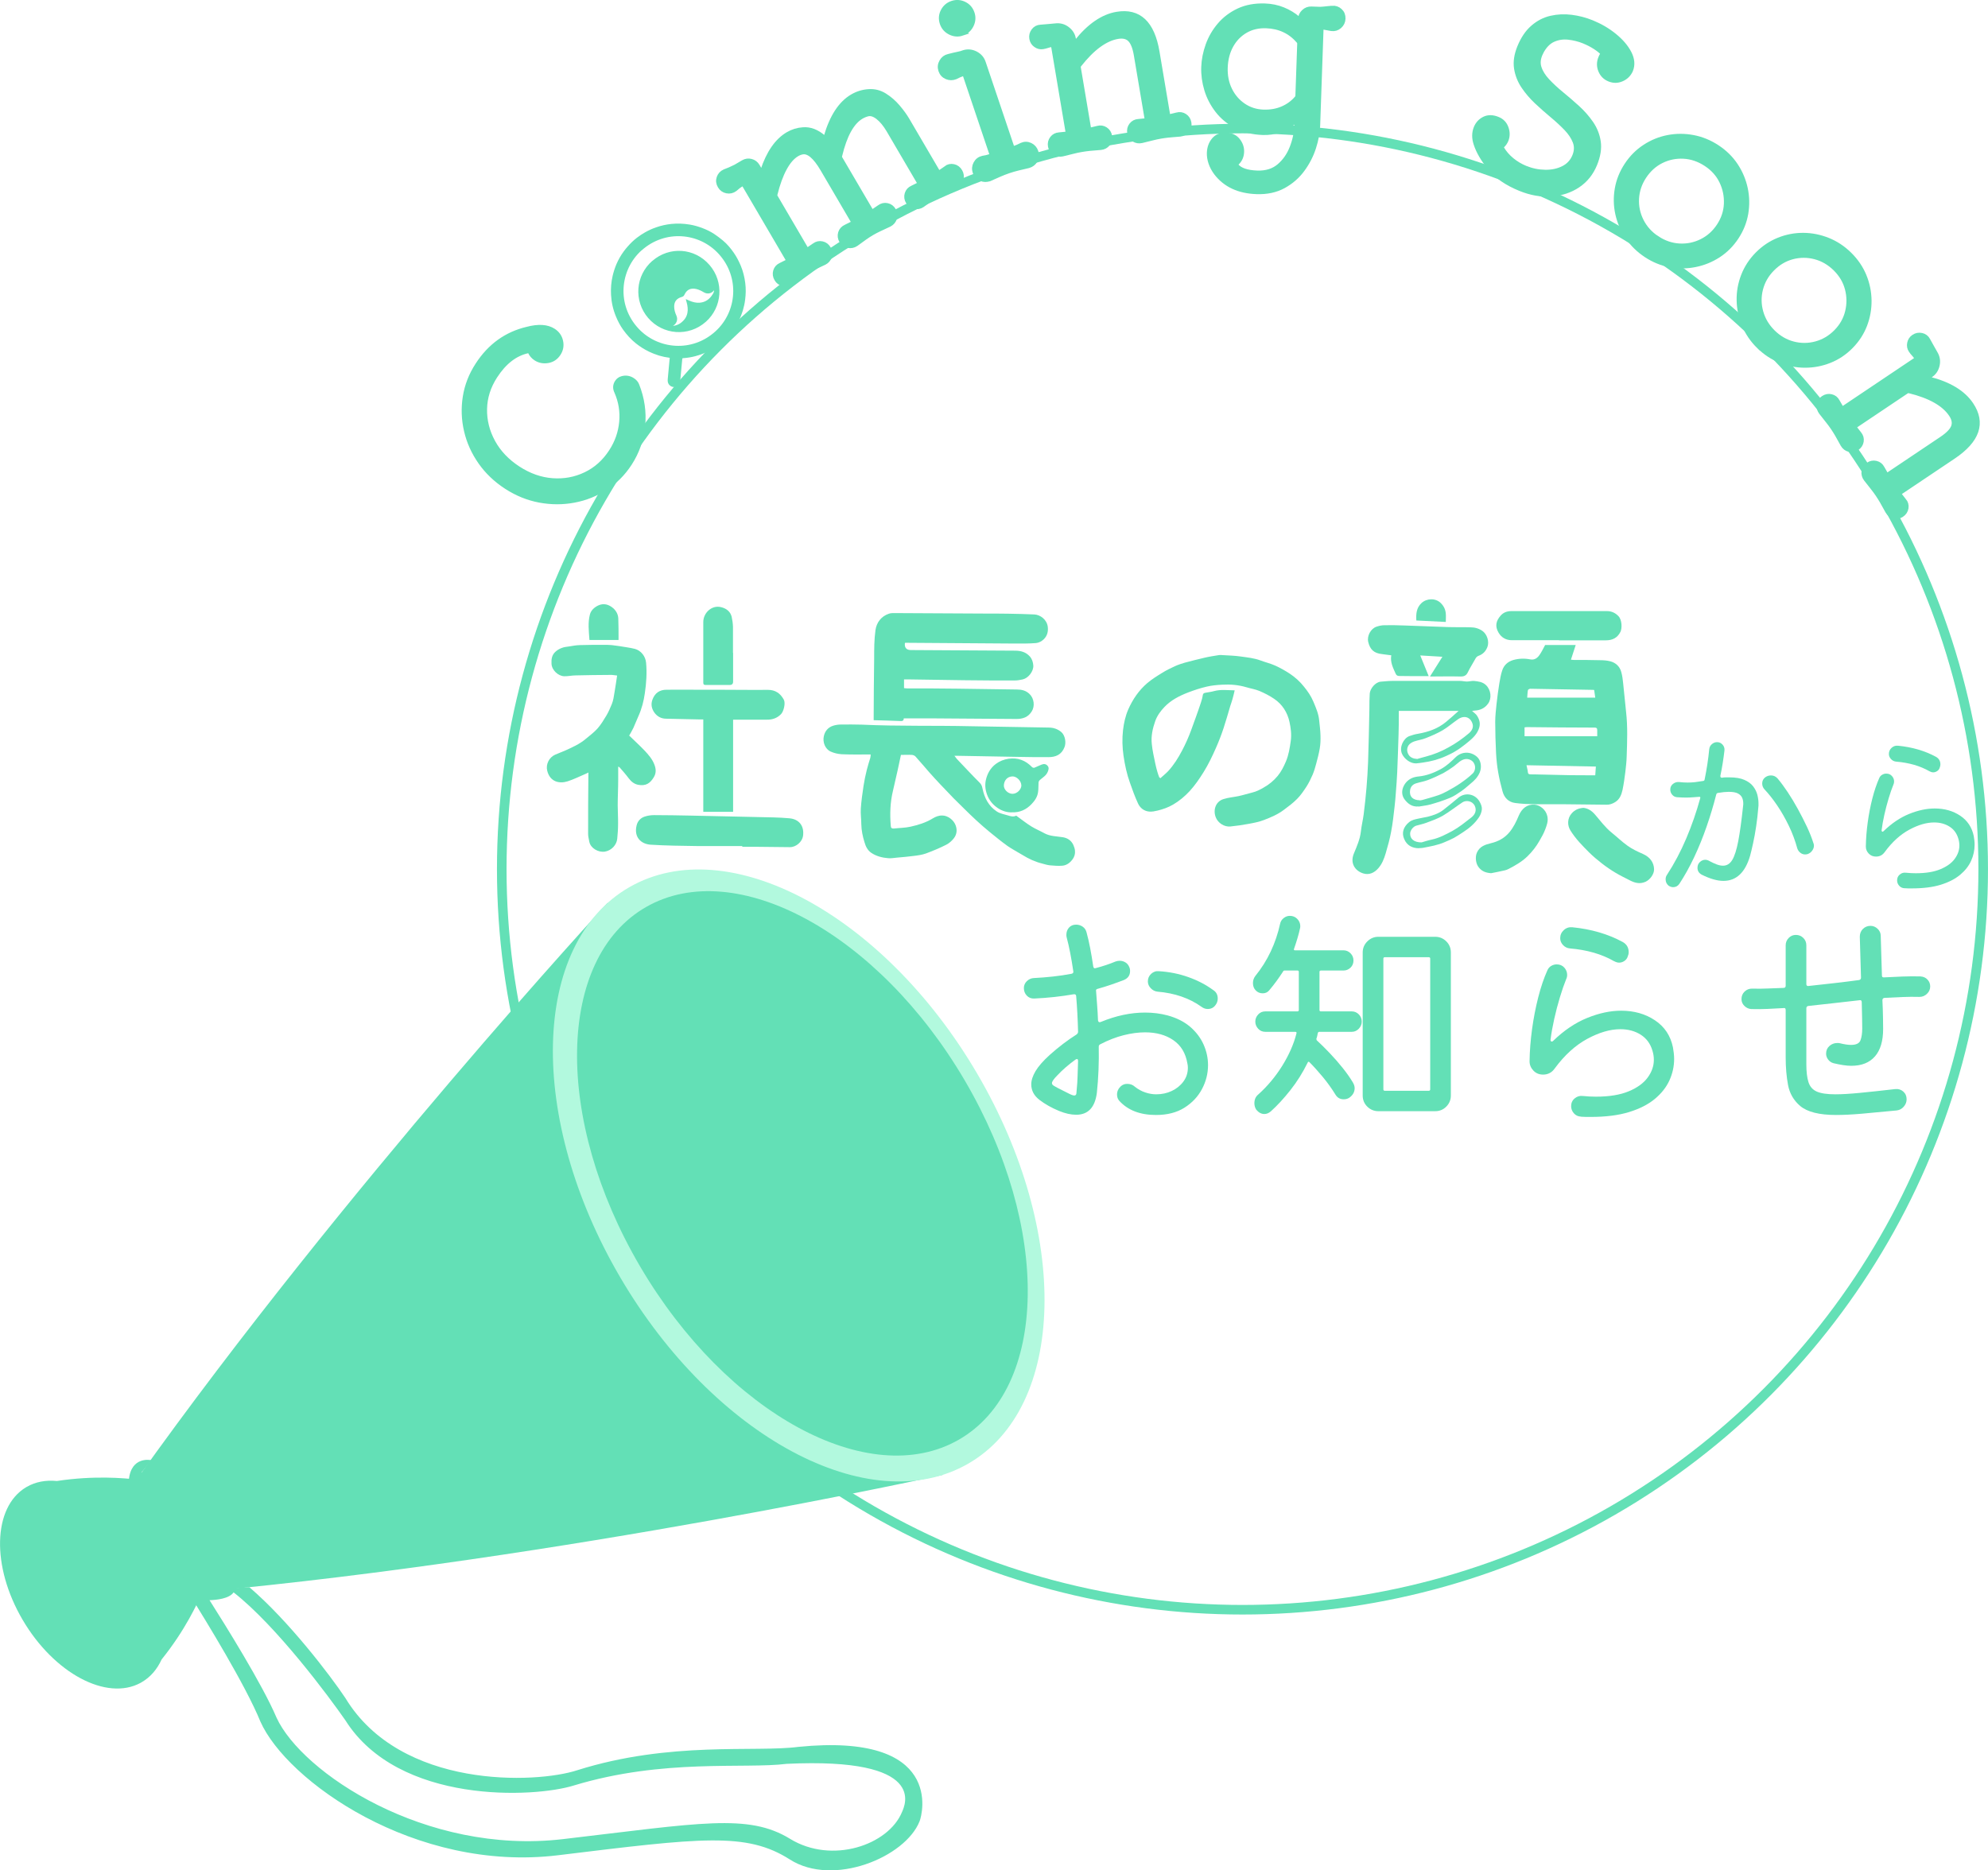
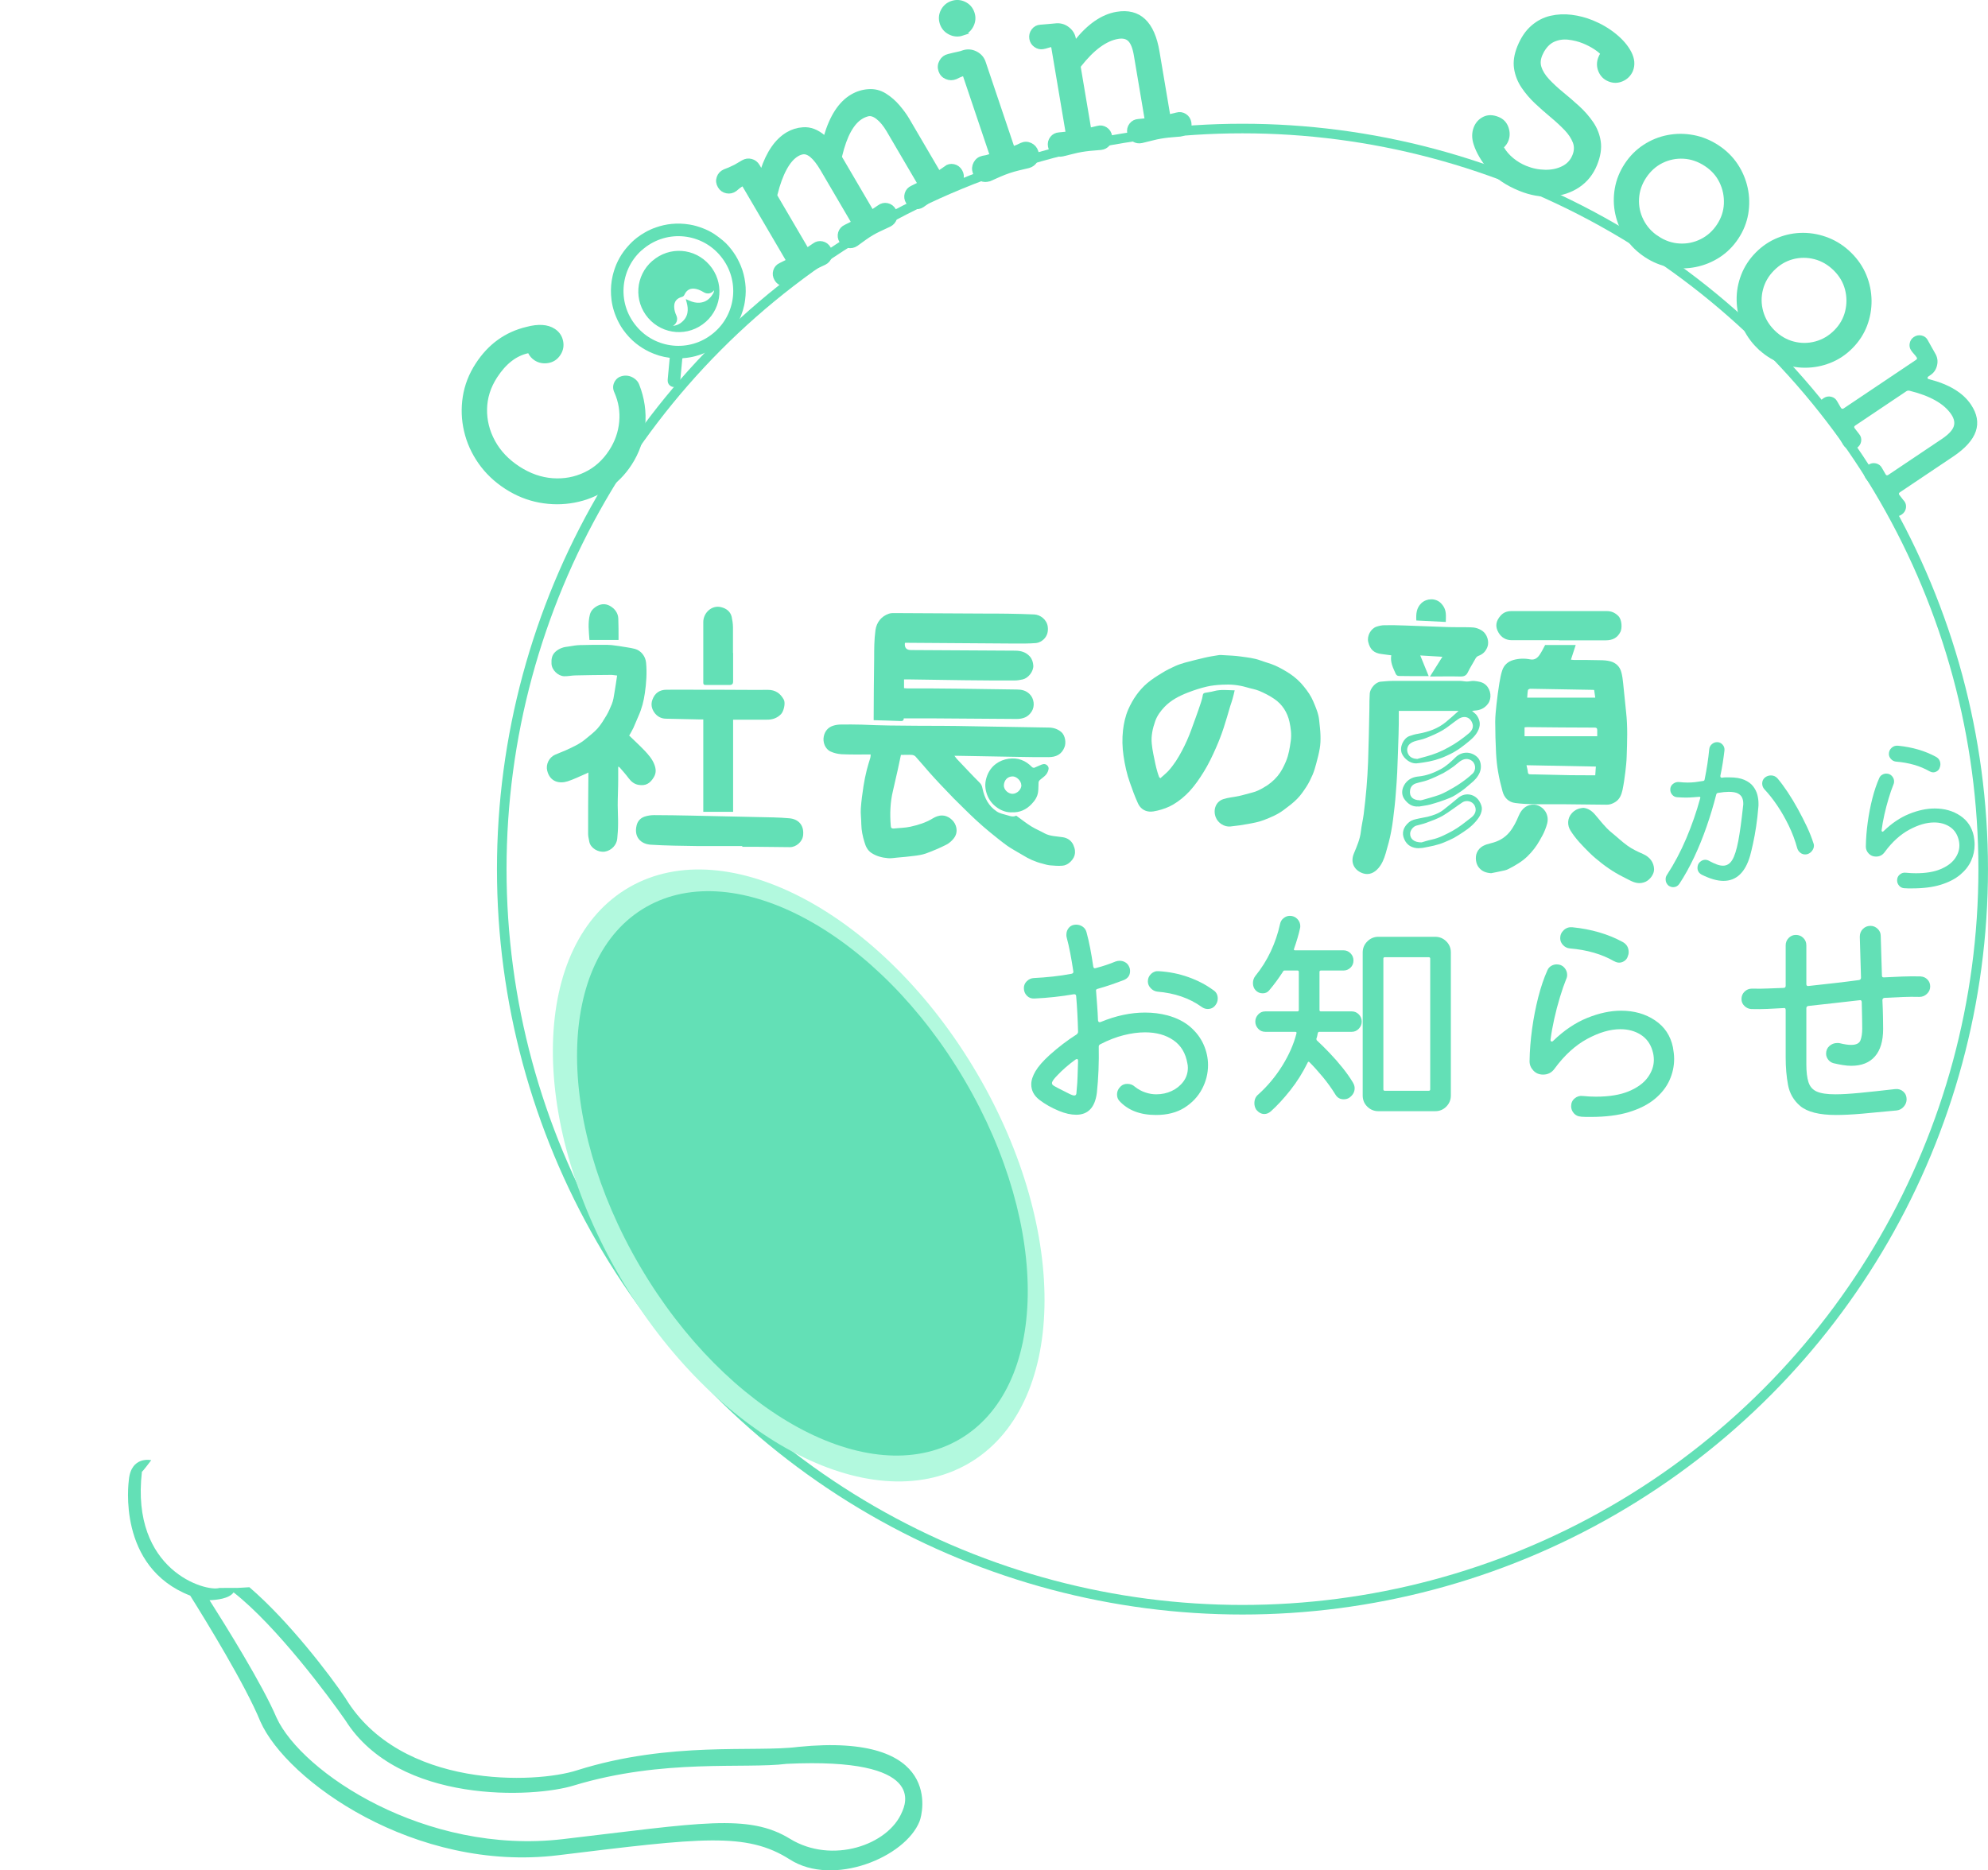
<svg xmlns="http://www.w3.org/2000/svg" id="_レイヤー_2" data-name="レイヤー 2" viewBox="0 0 778 732.07">
  <defs>
    <style>
      .cls-1 {
        fill: #b2f9de;
      }

      .cls-1, .cls-2 {
        fill-rule: evenodd;
      }

      .cls-1, .cls-2, .cls-3 {
        stroke-width: 0px;
      }

      .cls-4 {
        stroke-width: 3.75px;
      }

      .cls-4, .cls-5 {
        fill: none;
        stroke: #63e0b6;
        stroke-miterlimit: 10;
      }

      .cls-2, .cls-3 {
        fill: #63e0b6;
      }

      .cls-5 {
        stroke-width: 2px;
      }
    </style>
  </defs>
  <g id="_レイヤー_1-2" data-name="レイヤー 1">
    <circle class="cls-4" cx="486.24" cy="340.19" r="289.88" />
    <g>
-       <path class="cls-2" d="m237.75,353.43s-102.57,111.01-184.27,225.65c-5.04-.51-16.52-1.62-31.23.6-4.26-.42-8.29.29-11.78,2.3l-.33.19h0c-12.96,7.82-13.58,30.9-1.29,51.85,12.29,20.95,32.87,31.9,46.17,24.67l.34-.2c3.5-2,6.13-5.1,7.89-8.96,9.26-11.5,13.98-21.9,16.04-26.49,141.31-13.04,289.79-45.78,289.79-45.78l-.21-.76c-38.17,9.11-89.92-22.84-122.43-78.26-32.55-55.48-34.86-115.78-7.79-143.94l-.88-.87Z" />
      <path class="cls-1" d="m382.36,420.13c-36.57-62.34-97.46-94.98-136-72.91-38.55,22.07-40.15,90.49-3.59,152.83,36.58,62.34,97.47,94.98,136.01,72.92,38.55-22.08,40.16-90.5,3.58-152.84Z" />
      <path class="cls-2" d="m377.55,422.89c-33.78-57.59-89.61-87.97-124.7-67.88-35.08,20.09-36.15,83.06-2.37,140.65,33.78,57.58,89.61,87.97,124.7,67.88,35.09-20.1,36.16-83.06,2.37-140.65Z" />
      <path class="cls-2" d="m59.19,571.53s-7.91-1.8-8.77,7.8c-.08.86-4.73,34.07,24.02,45.22,6.13,9.79,21.71,35.16,27.43,49.22,10.27,23.29,60.59,59.21,116.52,52.4,55.93-6.81,73.72-9.2,90.72,1.66,17,10.85,45.23-.9,50.77-14.97,1.17-2.85,9.4-34.79-47.44-29.11-16.92,2.22-50.14-2.35-86.56,9.15-16.09,5.27-69.08,7.49-90.72-28.27-5.85-8.77-22.17-30.2-37.57-43.37,0,0-5.55.37-5.55.26.03,0-6.2.03-6.2.03-5.23,1.64-34.81-6.73-30.3-45.51.23.06,3.65-4.51,3.65-4.51Zm22.83,54.81c2.66-.09,7.66-.57,9.4-3.06,16.89,13.22,37.48,41.04,43.74,50.06,20.81,33.04,73.98,30.37,89.45,25.51,35.03-10.62,66.96-6.4,83.24-8.46,55.41-2.64,46.28,16.21,45.16,18.84-5.33,13-27.49,20.54-43.83,10.51-16.35-10.03-35.12-6.17-88.91.12-53.79,6.29-102.19-26.06-112.06-47.57-5.45-12.87-20.19-36.48-26.2-45.94Z" />
    </g>
    <g>
      <path class="cls-3" d="m616.64,252.49c-.62,1.95-1.24,3.76-1.86,5.72.38,0,.76.1,1.1.1,3.43,0,6.86,0,10.29.1,1.33,0,2.72.1,4,.43,2.19.57,3.76,2.05,4.34,4.29.38,1.43.57,2.86.71,4.34.43,3.72.71,7.43,1.14,11.15.67,5.81.43,11.63.24,17.44-.05,2-.29,4.05-.52,6.05-.29,2.38-.62,4.72-1.1,7.05-.43,1.86-1.05,3.67-2.91,4.81-1.1.67-2.19,1.05-3.43,1-5.86-.05-11.72-.14-17.58-.19-3.53,0-7.1.05-10.62,0-2.53-.05-5-.14-7.48-.48-2.57-.33-4.29-2.05-4.95-4.57-.67-2.48-1.29-5-1.72-7.58-.43-2.43-.67-4.86-.81-7.34-.19-4.1-.33-8.15-.33-12.24,0-2.38.29-4.72.52-7.05.29-2.72.67-5.38,1.1-8.1.29-1.67.57-3.38,1.1-4.95.67-2.14,2.24-3.53,4.38-4.14,2.19-.62,4.43-.67,6.62-.24,1.72.33,2.81-.57,3.67-1.81.81-1.19,1.43-2.48,2.14-3.81h12.01l-.05.05Zm8.43,35.73v-2.48c0-.67-.24-.95-1-.95-8.81,0-17.58-.1-26.39-.19-.33,0-.67.05-1.05.1v3.48h28.44v.05Zm-.57,11.82c-9.1-.19-18.06-.33-27.11-.52.19,1.05.48,1.86.52,2.62.05.81.43.95,1.14.95,5,.1,9.96.24,14.96.33,3.1.05,6.24,0,9.34.05h.95c.1-1.19.14-2.29.24-3.43h-.05Zm-.57-29.97c-.33,0-.48-.05-.62-.05-8.15-.14-16.29-.29-24.44-.43-.29,0-.86.29-.91.52-.19.91-.19,1.86-.29,2.95h26.63l-.43-3h.05Z" />
      <path class="cls-3" d="m454.04,304.66c1.05-.95,2.14-1.81,3.1-2.81,2.24-2.43,3.95-5.19,5.48-8.1,1.38-2.62,2.57-5.29,3.57-8.05.57-1.67,1.24-3.34,1.81-5,.67-1.86,1.33-3.72,1.95-5.62.33-1,.62-2,.76-3,.1-.62.43-.81.95-.91,1.14-.24,2.33-.33,3.48-.67,2.62-.71,5.29-.33,8.05-.29-.29,1.19-.52,2.33-.86,3.43-.24.91-.57,1.76-.86,2.67-.86,2.91-1.67,5.81-2.62,8.67-.86,2.62-1.86,5.19-2.95,7.67-1.43,3.24-2.95,6.48-4.86,9.53-1.62,2.62-3.38,5.19-5.48,7.48-1.91,2.05-4,3.81-6.43,5.24-1.95,1.14-4,1.86-6.15,2.38-1.05.24-2.14.48-3.24.38-2.05-.19-3.62-1.43-4.43-3.29-1.19-2.57-2.14-5.24-3.1-7.96-1.24-3.43-2-7-2.53-10.62-.48-3.34-.57-6.67-.19-10.01.33-2.76.91-5.48,2.05-8.1,1.76-4,4.19-7.53,7.48-10.34,1.81-1.52,3.86-2.81,5.91-4.05,1.52-.95,3.19-1.76,4.86-2.53,1.24-.57,2.57-1,3.86-1.38,2.57-.71,5.19-1.33,7.77-1.95,1.81-.43,3.67-.71,5.48-1,.57-.1,1.19-.05,1.76,0,2.29.14,4.57.19,6.81.52,2.67.38,5.34.62,7.86,1.57,1.91.71,3.91,1.19,5.72,2,1.91.86,3.76,1.91,5.53,3.05,2.19,1.43,4.15,3.19,5.76,5.24,1.43,1.76,2.72,3.62,3.62,5.76,1,2.38,2.05,4.76,2.29,7.34.19,2,.48,4,.52,6,.05,1.67,0,3.38-.29,5.05-.33,2-.86,3.95-1.38,5.91-.38,1.48-.81,2.91-1.38,4.29-.71,1.62-1.48,3.24-2.43,4.72-1.1,1.67-2.24,3.38-3.62,4.76-1.57,1.62-3.43,3-5.29,4.38-2.33,1.76-5.05,2.91-7.77,3.95-1.95.76-4.05,1.14-6.1,1.52-2.29.43-4.62.76-7,1-2.33.24-4.86-1.29-5.76-3.67-1.1-2.95.1-6.15,3.05-7.05,1.91-.62,4-.76,6-1.19,1.76-.38,3.53-.95,5.29-1.38,1.57-.38,3-1.1,4.38-1.91,2.14-1.19,4-2.72,5.53-4.57,1.43-1.72,2.38-3.67,3.24-5.67,1.1-2.62,1.52-5.34,1.91-8.15.33-2.53,0-5-.52-7.38-.81-3.67-2.81-6.86-6-9-1.81-1.24-3.81-2.24-5.81-3.1-1.62-.67-3.38-.91-5.05-1.43-3.1-.91-6.24-1.19-9.43-1-2.05.1-4.1.29-6.1.76-2.48.57-4.91,1.38-7.29,2.29-3.43,1.33-6.72,3-9.29,5.72-1.48,1.57-2.76,3.29-3.53,5.38-1.05,2.95-1.72,5.96-1.38,9.05.24,2.57.86,5.15,1.38,7.72.24,1.14.52,2.24.86,3.38.19.67.43,1.29.67,1.95.1.05.24.14.33.19v.19h.05Z" />
      <path class="cls-3" d="m352.56,295.56c-.43,2-.81,3.91-1.24,5.81-.62,2.72-1.24,5.43-1.86,8.15-1.1,4.53-1.24,9.1-.86,13.72,0,.81.43,1.14,1.24,1.05,2.14-.24,4.38-.24,6.48-.71,3-.67,5.96-1.57,8.62-3.19,1.14-.71,2.43-1.24,3.86-1.19,2.1,0,4.53,1.81,5.24,4,.62,1.81.33,3.48-.71,4.86-.81,1.05-1.91,2.05-3.1,2.62-2.53,1.29-5.19,2.38-7.86,3.38-1.48.52-3.1.76-4.67.95-2.19.29-4.38.48-6.57.67-1.14.1-2.33.33-3.48.24-2.38-.19-4.67-.76-6.67-2.1-1.48-1-2.19-2.53-2.67-4.19-.71-2.29-1.19-4.57-1.24-7,0-2.05-.33-4.1-.19-6.15.19-2.95.62-5.91,1.05-8.81.33-2.14.76-4.24,1.29-6.34.38-1.57.91-3.14,1.38-4.72.1-.38.1-.76.14-1.29h-1.76c-3.19,0-6.43.05-9.62-.1-1.43-.1-2.95-.43-4.29-1.05-2.14-.95-3.19-3.67-2.67-6,.43-2,1.67-3.48,3.62-4.1,1-.33,2.14-.48,3.19-.48,2.67,0,5.38-.05,8.05.05,14.2.67,28.44.29,42.69.62,10.15.19,20.3.33,30.4.52,1.81,0,3.57.52,5.05,1.81,1.43,1.29,1.91,4.05,1.19,5.86-1.14,2.95-3.43,3.91-6.29,3.91-3.86,0-7.72,0-11.58-.1-8.05-.14-16.1-.29-24.11-.43h-1.1c.38.52.62.86.91,1.19,2.95,3.1,5.86,6.24,8.91,9.29.76.71,1,1.48,1.19,2.43.76,3.62,2.38,6.77,5.53,8.86,1.24.86,2.91,1.1,4.38,1.57,1.05.33,2.14.67,3.24.1.1,0,.29.19.43.29,1.86,1.33,3.62,2.76,5.57,3.95,1.62,1,3.43,1.72,5.1,2.67,2.24,1.19,4.72,1.14,7.1,1.52,1.91.29,3.38,1.29,4.19,3.05,1.43,3.19.33,5.29-1.52,6.91-.71.62-1.81,1.14-2.76,1.19-1.62.14-3.24,0-4.86-.14-1.05-.1-2.1-.43-3.1-.71-2.76-.67-5.29-1.86-7.67-3.34-1.95-1.19-4-2.24-5.86-3.53-2.33-1.67-4.53-3.48-6.77-5.29-1.86-1.52-3.67-3.1-5.43-4.72-1.57-1.43-3.1-2.95-4.67-4.48-1.43-1.38-2.86-2.81-4.24-4.19-1.76-1.81-3.48-3.62-5.19-5.43-1.43-1.52-2.81-3-4.19-4.57-1.86-2.1-3.62-4.24-5.53-6.34-.29-.33-.86-.57-1.33-.62-1.43-.1-2.91,0-4.38,0h0v.05Z" />
      <path class="cls-3" d="m354.22,251.58s0,.14-.1.19c-.19,1.76.62,2.67,2.38,2.67,13.58.1,27.16.19,40.74.24,2.29,0,4.24.57,5.76,2.24.91,1,1.29,2.29,1.38,3.57.14,2.24-1.91,4.91-4.1,5.43-1.05.24-2.14.43-3.24.43-6.57,0-13.15,0-19.72-.1-7.38-.1-14.77-.19-22.2-.33h-1.33v3.43c.38,0,.81.1,1.19.1,6.53,0,13.01,0,19.53.1,7.81.1,15.58.24,23.39.33,1.91,0,3.62.38,5.05,1.81,1.76,1.72,2.1,4.76.81,6.77-1.43,2.29-3.48,2.95-6,2.95-11.34-.1-22.73-.14-34.07-.24h-10.01c0,.95-.52,1.1-1.29,1.05-3.43-.14-6.91-.24-10.48-.33v-1.05c0-7.67.1-15.34.19-23.01,0-3.76,0-7.53.52-11.24.43-2.91,2.19-5.34,5.24-6.38.81-.29,1.76-.24,2.67-.24,11.86.05,23.77.1,35.64.19,2.81,0,5.62,0,8.43.05,3.38.05,6.77.14,10.15.29,2.38.1,4.95,2.05,5.29,4.81.24,1.95-.24,3.62-1.57,4.91-.76.76-1.95,1.38-3,1.48-2.86.24-5.72.19-8.58.19-13.96-.1-27.87-.19-41.83-.29h-.86,0Z" />
      <path class="cls-3" d="m246.26,287.94c2,1.95,4.05,3.81,5.96,5.81,1.52,1.62,3.05,3.34,3.86,5.48.62,1.62.81,3.19-.14,4.86-1.52,2.62-3.29,3.62-6.15,3.1-1.57-.29-2.76-1.24-3.76-2.57-1.1-1.48-2.33-2.86-3.53-4.24-.1-.1-.29-.19-.57-.33v5.1c0,3.34-.19,6.72-.19,10.05,0,2.48.19,4.91.14,7.38,0,1.91-.14,3.86-.33,5.76-.24,2.33-2.19,4.57-4.86,5-2.67.38-5.57-1.43-6.05-3.81-.19-1.05-.48-2.1-.48-3.1,0-7.62,0-15.25.1-22.82v-1.24c-.52.24-.86.48-1.29.62-2.24.95-4.43,2.05-6.77,2.81-3.24,1.05-6.96.29-8.05-4.14-.62-2.43.71-5.19,3.05-6.24,1.38-.62,2.86-1.14,4.24-1.76,2.72-1.24,5.48-2.48,7.77-4.43,1.57-1.33,3.29-2.57,4.67-4.14,1.33-1.52,2.43-3.34,3.48-5.1.81-1.38,1.43-2.86,2.05-4.34.29-.71.52-1.48.67-2.29.33-1.91.67-3.86.95-5.76.14-1.05.29-2.1.48-3.19-1.05-.1-1.91-.29-2.72-.24-4.48,0-9,.1-13.48.19-1.52,0-3.05.38-4.57.33-2.29-.1-4.81-2.38-4.91-4.91-.1-1.76.14-3.38,1.48-4.62.71-.67,1.57-1.19,2.48-1.52.91-.38,1.95-.48,2.95-.62,1.38-.24,2.76-.48,4.19-.52,3.05-.1,6.15-.1,9.24-.1,1.1,0,2.14,0,3.24.1,1.95.24,3.91.52,5.86.86,1.1.19,2.14.33,3.19.62,2.43.67,4.14,2.91,4.38,5.38.38,4,.1,8-.48,11.96-.43,3.05-1.19,6.05-2.48,8.91-.71,1.52-1.29,3.14-2,4.67-.52,1.1-1.14,2.1-1.72,3.14,0,0,.1-.1.1-.1Z" />
      <path class="cls-3" d="m570.81,278.26h-23.39v1.05c0,2.72,0,5.43-.1,8.15-.14,4.91-.33,9.86-.52,14.77-.1,2.62-.33,5.19-.52,7.81-.14,1.91-.29,3.86-.52,5.76-.38,3.24-.71,6.48-1.33,9.67-.52,2.91-1.33,5.72-2.14,8.53-.62,2.1-1.43,4.19-2.91,5.86-1.57,1.81-3.62,2.72-5.91,2-3.14-1-5.24-3.95-3.62-7.81,1.14-2.76,2.38-5.53,2.72-8.53.24-2.29.81-4.48,1.1-6.77.43-3.43.81-6.86,1.1-10.34.29-3.34.48-6.67.62-10.01.24-7,.38-14.01.52-21.06,0-1.95,0-3.95.14-5.91.14-1.86,2.19-4.48,4.34-4.62,1.48-.1,2.91-.29,4.34-.29h26.73c.86,0,1.72.24,2.62.24s1.86-.29,2.72-.24c1.67.19,3.34.33,4.72,1.62,2,1.91,2.33,5.19.86,7.24-1.33,1.86-3.19,2.67-5.38,2.76-.24,0-.48.1-.91.14.71.67,1.48,1.14,1.91,1.81,1.1,1.67,1.48,3.38.67,5.38-1.05,2.62-3.19,4.19-5.24,5.86-1.24,1-2.57,1.95-3.95,2.76-1.1.71-2.33,1.24-3.53,1.81-2.91,1.33-5.91,2.14-9.1,2.57-.86.1-1.76.29-2.62.33-2.29.1-4.67-1.76-5.57-3.76-1.14-2.62.62-6.05,2.86-6.91,1.14-.43,2.33-.76,3.57-.95,3.95-.71,7.67-2,10.82-4.62,1.62-1.33,3.14-2.72,4.95-4.34h0Zm-16.06,18.77c.91-.24,2.1-.62,3.29-.91,3.1-.81,6-2,8.81-3.57,2.91-1.57,5.57-3.48,8.05-5.57,1-.86,1.76-2.1,1.43-3.43-.67-2.72-3.1-3.76-5.62-2.1-2.05,1.38-3.91,3.05-6.05,4.34-2.1,1.24-4.34,2.19-6.62,3.1-1.48.62-3.14.81-4.62,1.33-.81.29-1.72.81-2.19,1.52-.71,1.1-.71,2.48,0,3.62.67,1.14,1.86,1.62,3.48,1.72h0l.05-.05Z" />
      <path class="cls-3" d="m286.9,281.65v36.11h-11.67v-36.16h-1.29c-4.43-.1-8.81-.19-13.24-.29-2,0-3.57-.91-4.67-2.48-1-1.48-1.38-3.1-.71-4.95.95-2.62,2.81-3.91,5.53-3.91,4.05-.05,8.1,0,12.1,0,5.81,0,11.67,0,17.49.05,3.38,0,6.72.05,10.1,0,2.91,0,4.86,1.38,6.19,3.81.76,1.33,0,4.53-1.05,5.67-1.57,1.62-3.48,2.24-5.67,2.19h-13.2.1v-.05Z" />
      <path class="cls-3" d="m290.48,331.15c-6,0-11.96.05-17.96,0-5.96-.1-11.91-.14-17.82-.52-3.95-.24-6.67-3.05-5.57-7.53.38-1.67,1.52-2.95,3.19-3.48,1.14-.38,2.43-.57,3.67-.57,4.86,0,9.67.1,14.53.19,8.67.19,17.39.38,26.06.57,4.14.1,8.24.1,12.34.48,3.76.33,5.91,2.95,5.34,6.96-.33,2.19-2.67,4.38-5.19,4.34-4.34-.05-8.67-.1-13.05-.14h-5.53s0-.19,0-.29Z" />
      <path class="cls-3" d="m559.14,264.64h-4.57c-2.29,0-4.57,0-6.86-.05-.62,0-1.14-.1-1.48-.81-1.05-2.33-2.24-4.62-1.76-7.29-1.33-.14-2.48-.33-3.67-.48-3.05-.33-4.62-1.72-5.34-4.72-.57-2.33.95-5.24,3.24-6,1-.33,2.05-.57,3.1-.57,2.57-.05,5.19,0,7.77.1,5.67.19,11.34.43,16.96.62,3,.1,6,0,8.96.1,1.67,0,3.24.43,4.67,1.43,1.81,1.29,2.76,4.19,1.91,6.34-.71,1.72-1.76,2.76-3.43,3.38-.71.24-1.1.81-1.43,1.48-.91,1.67-1.95,3.24-2.76,4.95-.71,1.52-1.81,1.76-3.34,1.67-3.43-.1-6.91,0-10.39,0h-1.1c1.67-2.62,3.19-5.1,4.86-7.72-3-.19-5.72-.33-8.67-.52,1.14,2.81,2.19,5.43,3.34,8.19v-.1h0Z" />
      <path class="cls-3" d="m610.12,250.58h-18.49c-2.24,0-4-1-5.15-2.91-1.52-2.53-1-4.67.76-6.67,1.14-1.33,2.62-1.81,4.29-1.81h37.3c1.81,0,3.29.67,4.53,1.95,1.43,1.48,1.48,4.76.81,6.15-1.19,2.43-3.19,3.34-5.72,3.34h-18.34v-.05Z" />
      <path class="cls-3" d="m619.5,316.19c2,.14,3.53,1.24,4.81,2.76,2,2.33,3.86,4.86,6.24,6.81,2.19,1.76,4.19,3.72,6.48,5.34,1.81,1.29,3.86,2.24,5.91,3.14,2.81,1.24,4.29,3.34,4.38,5.96.05,1.95-1.57,4.1-3.29,4.91-2.19,1-4.15.52-6.1-.48-1.91-1-3.86-1.91-5.67-3-1.91-1.14-3.72-2.38-5.43-3.72s-3.38-2.72-4.91-4.24c-2.67-2.67-5.34-5.38-7.34-8.62-1.24-1.95-1.29-4.76.57-6.77,1.19-1.29,2.57-1.91,4.34-2.05h0v-.05Z" />
      <path class="cls-3" d="m583.44,341.77c-1.91-.14-3.48-.71-4.67-2.19-1.24-1.43-1.57-4.14-.76-5.91,1.1-2.38,3.14-3.05,5.43-3.62,2.86-.67,5.38-2,7.34-4.38,1.57-1.95,2.62-4.1,3.57-6.38,1.19-2.86,3.34-4.53,6.1-4.34,2.19.14,4.53,1.91,5.1,4.53.43,1.95-.24,3.57-.86,5.24-.57,1.48-1.33,2.86-2.14,4.24-1.29,2.29-2.86,4.34-4.76,6.19-2.14,2.1-4.72,3.57-7.38,4.95-.48.24-1,.48-1.52.57-1.81.43-3.62.76-5.48,1.14h.05v-.05Z" />
      <path class="cls-3" d="m286.9,255.54v11.24c0,.91-.43,1.33-1.33,1.33h-9.43c-.71,0-.91-.24-.91-.91v-23.73c0-3.62,3.38-6.77,7-5.81,1.95.48,3.57,1.62,4.1,3.72.29,1.29.48,2.67.52,4v10.15h.05Z" />
      <path class="cls-3" d="m555.14,315.66c-2.53.24-4.24-1.1-5.53-2.86-.91-1.29-1.14-2.91-.52-4.57.67-1.67,1.76-2.86,3.34-3.62.91-.43,1.91-.62,2.91-.71,3-.33,5.76-1.38,8.43-2.81,2.29-1.24,4.1-2.95,5.91-4.72,2.33-2.24,5.81-2.38,8.34-.14,1.57,1.38,1.91,4.05,1.1,6.05-.76,1.86-2.05,3.19-3.53,4.38-1.19,1-2.33,2.05-3.62,2.95-1.48,1-2.95,2.05-4.62,2.72-2.43,1-4.95,1.81-7.48,2.53-1.52.43-3.19.57-4.76.86h.05v-.05Zm.38-2.38s.62,0,1.05-.14c2.14-.62,4.29-1.19,6.38-1.91,1.24-.43,2.38-1,3.53-1.62,1.72-.95,3.43-1.91,5-3,1.72-1.19,3.38-2.43,4.86-3.86,1.52-1.48,1.19-4.29-.86-5.29-1.52-.76-2.91-.29-4.15.57-.86.62-1.62,1.38-2.48,2-1.29.91-2.62,1.81-4,2.57-1.95,1-4,1.95-6.05,2.72-1.48.57-3.1.81-4.62,1.29-1.24.38-2.1,1.24-2.33,2.57-.43,2.48,1,4.05,3.81,4.05h-.14v.05Z" />
      <path class="cls-3" d="m555.33,332.01c-2.72,0-4.76-1.14-5.81-3.62-1.05-2.38-.33-4.72,1.91-6.57,1.1-.91,2.43-1.14,3.76-1.43,1.19-.29,2.38-.43,3.57-.71,2.19-.57,4.34-1.29,6.15-2.72,2-1.52,3.86-3.14,5.81-4.72,2.95-2.38,6.81-1.33,8.39,1.67.48.86.91,1.95.81,2.91-.1,1.1-.57,2.29-1.24,3.24-1.57,2.29-3.67,4.1-5.96,5.57-1.24.81-2.43,1.62-3.72,2.33-1.14.62-2.33,1.1-3.53,1.62-2.76,1.24-5.72,1.72-8.67,2.29-.48.1-1,.05-1.48.1h0v.05Zm1-2.29c.86-.24,2.38-.76,4-1.1,2.95-.62,5.57-2.05,8.15-3.43,2.57-1.43,4.91-3.34,7.24-5.15,1.62-1.24,2.24-2.86,1.43-4.62-.95-2-3.43-2.29-4.81-1.38-2.62,1.72-5.1,3.72-7.77,5.29-2,1.14-4.19,1.91-6.38,2.72-1.29.48-2.67.76-4,1.14-1.19.38-2.29,1.86-2.33,3-.1,2.1,1.48,3.57,4.53,3.53h-.05Z" />
      <path class="cls-3" d="m242.02,250.49h-11.34c-.24-3.43-.67-6.72.19-10.01.43-1.57,1.62-2.67,3.1-3.43,2.24-1.1,4.29-.48,6,1,1.14,1,1.95,2.43,2,4.05.1,2.62.1,5.24.1,7.86v.48h0l-.05.05Z" />
      <path class="cls-3" d="m565.81,243.44c-3.91-.19-7.67-.38-11.53-.57-.14-2.57,0-4.91,2-6.81,2.05-1.91,5.53-2.05,7.58,0,1.19,1.19,1.81,2.48,1.95,4.1.1,1.05,0,2.1,0,3.29Z" />
      <path class="cls-3" d="m396.15,317.95c-3.95.24-7.91-2.57-9.53-6.1-.95-2.14-1.29-4.34-.81-6.53.57-2.53,1.81-4.76,3.95-6.34,1.48-1.1,3.14-1.72,4.95-2,3.67-.52,6.67.67,9.2,3.29.19.19.62.29.86.24.95-.38,1.91-.86,2.86-1.24s1.76-.24,2.38.52c.57.71.38,1.43.05,2.24-.62,1.57-2,2.29-3.14,3.29-.24.24-.43.57-.48.91-.1,1.24,0,2.53-.19,3.76-.24,1.91-1.29,3.43-2.57,4.76-2.1,2.19-4.67,3.34-7.62,3.19h.1Zm3.53-10.62c0-1.67-1.86-3.53-3.53-3.43-2,.1-3.14,1.57-3.29,3.38-.14,1.72,1.62,3.43,3.38,3.43s3.48-1.67,3.48-3.38h-.05Z" />
    </g>
    <g>
      <path class="cls-3" d="m262.12,140.05c-2.88-.35-5.57-1.16-8.14-2.41-1.84-.89-3.54-1.97-5.15-3.26-1.91-1.53-3.54-3.33-4.96-5.31-1.13-1.58-2.04-3.3-2.79-5.11-1.14-2.73-1.79-5.57-1.95-8.52-.14-2.51.05-4.99.62-7.44.37-1.58.86-3.11,1.49-4.6.77-1.78,1.72-3.47,2.88-5.03.47-.63.95-1.24,1.48-1.83,1.13-1.29,2.34-2.48,3.69-3.51,1.01-.76,2.05-1.48,3.16-2.09,1.37-.78,2.79-1.43,4.28-1.94,1.96-.69,3.99-1.14,6.04-1.35,2.4-.24,4.77-.15,7.15.25,1.75.29,3.46.79,5.13,1.44,1.59.6,3.11,1.36,4.52,2.29,1.15.77,2.26,1.61,3.33,2.5,1.64,1.36,2.99,2.98,4.21,4.72,1.13,1.61,2.01,3.32,2.78,5.13.92,2.2,1.48,4.49,1.77,6.84.27,2.15.23,4.31-.05,6.46-.35,2.88-1.19,5.62-2.45,8.2-.79,1.62-1.75,3.16-2.88,4.59-1.92,2.49-4.23,4.53-6.87,6.19-2.23,1.4-4.62,2.41-7.15,3.11-1.62.44-3.27.71-4.93.82-.25.02-.32.11-.33.34-.13,1.46-.26,2.93-.41,4.41-.13,1.49-.27,2.98-.42,4.47-.11,1.04-.91,1.82-1.93,2.03-.97.21-2.01-.26-2.56-1.11-.42-.65-.41-1.34-.35-2.04.17-1.81.35-3.61.5-5.41.08-.94.17-1.86.27-2.84h.01Zm-11.02-42.08c-8.57,7.66-9.85,21.44-1.22,30.65,7.63,8.16,20.97,9.41,30.12,1.06,8.47-7.72,9.54-21.16,1.32-30.23-7.74-8.55-21.19-9.56-30.2-1.46h-.01Z" />
      <path class="cls-3" d="m255.3,102.09c-6.63,5.74-7.38,15.69-1.64,22.37,5.67,6.6,15.79,7.56,22.63,1.44,6.31-5.64,7.17-15.48,1.36-22.2-5.82-6.71-15.67-7.37-22.33-1.6h-.01Zm23.61,13.07c-1.16,1.9-2.77,3.12-5.04,3.32-1.43.13-2.8-.23-4.11-.81-.43-.19-.85-.37-1.28-.56l-.08.07c.12.42.22.84.35,1.27.35,1.32.53,2.65.27,4.01-.32,1.72-1.3,2.98-2.69,4-.67.48-1.4.78-2.18.97-.25.07-.52.07-.79.09,1.33-.69,2.08-2.36,1.35-3.99-.49-1.07-.84-2.19-.87-3.4-.06-2.1,1.01-3.34,2.95-3.89.58-.17.86-.4,1.1-.96.91-1.93,2.44-2.64,4.58-2.16,1.06.24,1.99.71,2.9,1.25,1.44.88,3.05.59,4.08-.76,0,.6-.25,1.08-.51,1.53h-.03Z" />
    </g>
    <g>
      <path class="cls-3" d="m456.95,397.45c3.6.99,6.56,2.5,8.88,4.51,2.33,2.02,4.06,4.32,5.21,6.93,1.15,2.6,1.72,5.27,1.72,8,0,3.29-.79,6.42-2.37,9.39-1.58,2.98-3.88,5.41-6.88,7.3-3.01,1.89-6.71,2.84-11.11,2.84-6.2,0-10.97-1.83-14.32-5.49-.62-.68-.93-1.52-.93-2.51,0-1.24.5-2.33,1.49-3.25.68-.62,1.52-.93,2.51-.93,1.18,0,2.17.37,2.98,1.12,1.24.99,2.59,1.74,4.05,2.23,1.46.5,2.9.74,4.32.74,2.17,0,4.19-.43,6.04-1.3,1.86-.87,3.38-2.09,4.56-3.67,1.18-1.58,1.77-3.39,1.77-5.44,0-.31-.02-.6-.05-.88-.03-.28-.08-.54-.14-.79-.68-4.03-2.51-7.07-5.49-9.11-2.98-2.05-6.67-3.07-11.07-3.07-2.6,0-5.39.37-8.37,1.12s-6.01,1.92-9.11,3.53c-.43.19-.65.5-.65.93.06,3.04.03,6.09-.09,9.16-.12,3.07-.34,6.06-.65,8.97-.74,5.7-3.44,8.55-8.09,8.55-2.05,0-4.28-.5-6.7-1.49-2.98-1.24-5.53-2.68-7.67-4.33-2.14-1.64-3.21-3.67-3.21-6.09,0-1.55.56-3.27,1.67-5.16,1.12-1.89,2.98-4.01,5.58-6.37,3.47-3.1,6.98-5.77,10.51-8,.37-.31.56-.65.56-1.02-.06-2.48-.16-4.88-.28-7.21-.12-2.32-.28-4.6-.47-6.84-.06-.5-.37-.71-.93-.65-5.02.87-10.17,1.43-15.44,1.67-1.18.06-2.16-.31-2.93-1.12-.78-.81-1.16-1.8-1.16-2.98,0-1.05.39-1.95,1.16-2.7.77-.74,1.66-1.15,2.65-1.21,2.54-.12,5.07-.33,7.58-.6,2.51-.28,4.91-.63,7.21-1.07.62-.12.87-.46.74-1.02-.37-2.54-.78-4.93-1.21-7.16-.43-2.23-.9-4.28-1.4-6.14-.06-.19-.09-.37-.09-.56v-.46c0-1.05.34-1.97,1.02-2.74.68-.77,1.61-1.16,2.79-1.16.93,0,1.78.26,2.56.79.77.53,1.29,1.29,1.53,2.28.5,1.8.96,3.83,1.4,6.09.43,2.26.84,4.67,1.21,7.21.12.62.43.84.93.65,1.43-.37,2.79-.77,4.09-1.21,1.3-.43,2.54-.9,3.72-1.39.56-.19,1.08-.28,1.58-.28.81,0,1.55.2,2.23.61.68.4,1.18.98,1.49,1.72.25.5.37,1.06.37,1.67,0,1.67-.81,2.85-2.42,3.53-1.61.62-3.27,1.22-4.98,1.81-1.71.59-3.46,1.13-5.25,1.63-.56.12-.78.43-.65.93.12,1.86.26,3.74.42,5.63.15,1.89.26,3.83.33,5.81.12.68.53.87,1.21.56,5.89-2.42,11.62-3.63,17.21-3.63,3.1,0,6.04.37,8.83,1.12Zm-43.25,28.27c1.98.99,3.49,1.75,4.51,2.28s1.75.79,2.19.79c.5,0,.77-.26.84-.79.06-.53.12-1.29.19-2.28.12-1.05.22-2.57.28-4.56.06-1.98.12-3.94.19-5.86,0-.8-.34-.99-1.02-.56-1.36.99-2.64,2-3.81,3.02-1.18,1.02-2.23,2.03-3.16,3.02-1.49,1.49-2.23,2.54-2.23,3.16,0,.37.19.68.56.93.37.25.87.53,1.49.84Zm61.19-38.13c1.12.74,1.67,1.83,1.67,3.25,0,.93-.28,1.77-.84,2.51-.74,1.05-1.77,1.58-3.07,1.58-.87,0-1.67-.28-2.42-.84-4.77-3.41-10.54-5.39-17.3-5.95-.99-.12-1.86-.57-2.6-1.35s-1.12-1.66-1.12-2.65c0-1.18.43-2.17,1.3-2.98.87-.8,1.89-1.15,3.07-1.02,4.03.25,7.87,1.02,11.53,2.33,3.66,1.3,6.91,3.01,9.76,5.11Z" />
      <path class="cls-3" d="m516.37,395.31c0,.37.19.56.56.56h12.09c1.05,0,1.97.39,2.74,1.16.77.78,1.16,1.72,1.16,2.84,0,1.05-.39,1.98-1.16,2.79-.78.81-1.69,1.21-2.74,1.21h-12.74c-.25,0-.43.16-.56.47-.06.37-.14.76-.23,1.16-.09.4-.2.76-.33,1.07,0,.37.09.62.28.74,1.55,1.43,3.21,3.07,4.98,4.93,1.77,1.86,3.46,3.8,5.07,5.81,1.61,2.02,2.94,3.92,4,5.72.43.74.65,1.46.65,2.14,0,1.49-.68,2.73-2.05,3.72-.62.43-1.36.65-2.23.65-1.43,0-2.51-.62-3.25-1.86-1.49-2.42-3.15-4.73-4.98-6.93-1.83-2.2-3.55-4.11-5.16-5.72-.31-.31-.56-.25-.74.19-1.92,3.91-4.17,7.49-6.74,10.74-2.57,3.25-5.13,6.03-7.67,8.32-.81.68-1.64,1.02-2.51,1.02-1.18,0-2.23-.56-3.16-1.67-.25-.37-.43-.77-.56-1.21-.12-.43-.19-.87-.19-1.3,0-1.49.5-2.63,1.49-3.44,3.66-3.29,6.8-7.05,9.44-11.3,2.63-4.25,4.48-8.45,5.53-12.6.12-.43-.03-.65-.47-.65h-11.72c-1.12,0-2.05-.4-2.79-1.21-.74-.8-1.12-1.73-1.12-2.79s.37-1.98,1.12-2.79c.74-.8,1.67-1.21,2.79-1.21h12.56c.37,0,.56-.19.56-.56v-14.88c0-.37-.19-.56-.56-.56h-4.93c-.37,0-.59.12-.65.37-.81,1.24-1.66,2.48-2.56,3.72-.9,1.24-1.88,2.48-2.93,3.72-.62.74-1.46,1.12-2.51,1.12-1.12,0-2.05-.4-2.79-1.21-.68-.74-1.02-1.67-1.02-2.79,0-1.05.31-1.98.93-2.79,2.42-2.98,4.43-6.18,6.05-9.63,1.61-3.44,2.82-7.02,3.63-10.74.19-.93.65-1.69,1.4-2.28.74-.59,1.55-.88,2.42-.88,1.18,0,2.15.4,2.93,1.21.77.81,1.16,1.74,1.16,2.79,0,.37-.03.65-.09.84-.25,1.18-.57,2.45-.98,3.81-.4,1.36-.85,2.76-1.35,4.19-.19.43-.06.65.37.65h18.97c1.05,0,1.97.39,2.74,1.16.77.78,1.16,1.72,1.16,2.84s-.39,2.05-1.16,2.79c-.78.74-1.69,1.12-2.74,1.12h-8.84c-.37,0-.56.19-.56.56v14.88Zm23.06-28.64h22.23c1.67,0,3.12.59,4.32,1.77,1.21,1.18,1.81,2.64,1.81,4.37v55.99c0,1.67-.59,3.12-1.77,4.32-1.18,1.21-2.64,1.81-4.37,1.81h-22.23c-1.67,0-3.12-.59-4.32-1.77-1.21-1.18-1.81-2.63-1.81-4.37v-55.99c0-1.67.6-3.12,1.81-4.32s2.65-1.81,4.32-1.81Zm1.95,59.71c0,.37.19.56.56.56h17.21c.37,0,.56-.19.56-.56v-51.15c0-.37-.19-.56-.56-.56h-17.21c-.37,0-.56.19-.56.56v51.15Z" />
      <path class="cls-3" d="m618.67,437.06c-1.12-.06-2.03-.5-2.74-1.3-.71-.81-1.07-1.74-1.07-2.79,0-1.24.45-2.25,1.35-3.02.9-.77,1.94-1.1,3.12-.98,1.86.19,3.59.28,5.21.28,5.21,0,9.49-.7,12.83-2.09,3.35-1.39,5.83-3.19,7.44-5.39,1.61-2.2,2.42-4.51,2.42-6.93,0-1.24-.19-2.45-.56-3.63-.81-2.73-2.34-4.8-4.6-6.23-2.26-1.43-4.91-2.14-7.95-2.14-3.97,0-8.28,1.26-12.93,3.77-4.65,2.51-8.9,6.37-12.74,11.58-1.12,1.61-2.64,2.42-4.56,2.42-1.55,0-2.82-.53-3.81-1.58-.99-1.05-1.49-2.26-1.49-3.63.06-4.09.39-8.29.98-12.6.59-4.31,1.4-8.46,2.42-12.46,1.02-4,2.22-7.52,3.58-10.55.31-.74.81-1.32,1.49-1.72.68-.4,1.4-.6,2.14-.6,1.24,0,2.23.42,2.98,1.25.74.84,1.12,1.78,1.12,2.84,0,.62-.12,1.18-.37,1.67-.81,1.99-1.63,4.36-2.46,7.11-.84,2.76-1.58,5.6-2.23,8.51-.65,2.92-1.13,5.61-1.44,8.09v.19c0,.25.11.42.33.51.22.09.45.02.7-.23,4.22-4.09,8.65-7.08,13.3-8.97,4.65-1.89,9.08-2.84,13.3-2.84,5.08,0,9.5,1.25,13.25,3.77,3.75,2.51,6.09,6.03,7.02,10.56.12.74.23,1.49.33,2.23.09.74.14,1.52.14,2.33,0,2.85-.6,5.63-1.81,8.32s-3.12,5.13-5.72,7.3c-2.6,2.17-5.97,3.89-10.09,5.16-4.12,1.27-9.13,1.91-15.02,1.91h-1.86c-.62,0-1.27-.03-1.95-.09Zm13.02-60.82c-4.84-2.79-10.63-4.46-17.39-5.02-1.06-.12-1.94-.57-2.65-1.35-.71-.77-1.07-1.66-1.07-2.65,0-1.24.46-2.29,1.4-3.16.93-.87,2.05-1.24,3.35-1.12,7.44.74,14.01,2.67,19.72,5.77,1.55.87,2.33,2.2,2.33,4,0,.56-.16,1.21-.47,1.95-.25.62-.68,1.13-1.3,1.53-.62.4-1.27.6-1.95.6-.62,0-1.27-.19-1.95-.56Z" />
      <path class="cls-3" d="m751.66,382.2c1.05.06,1.94.46,2.65,1.21.71.74,1.07,1.64,1.07,2.7,0,1.12-.42,2.08-1.26,2.88-.84.81-1.81,1.21-2.93,1.21-2.11-.06-4.32-.05-6.65.05-2.33.09-4.67.2-7.02.33-.56.06-.84.37-.84.93.12,2.54.2,4.82.23,6.83.03,2.02.05,3.49.05,4.42,0,4.71-1.07,8.29-3.21,10.74-2.14,2.45-5.22,3.67-9.25,3.67-.99,0-2.08-.09-3.26-.28-1.18-.19-2.42-.43-3.72-.74-.87-.25-1.57-.73-2.09-1.44-.53-.71-.79-1.47-.79-2.28,0-1.24.43-2.25,1.3-3.02.87-.77,1.89-1.16,3.07-1.16h.47c.19,0,.37.03.56.09,1.74.43,3.19.65,4.37.65,1.98,0,3.21-.59,3.67-1.77.46-1.18.7-2.73.7-4.65,0-.87-.02-2.22-.05-4.05-.03-1.83-.08-3.89-.14-6.18,0-.68-.28-.96-.84-.84-3.22.37-6.51.74-9.86,1.12-3.35.37-6.73.74-10.14,1.12-.56.06-.84.37-.84.93v21.95c0,2.91.28,5.24.84,6.97.56,1.74,1.64,2.96,3.25,3.67,1.61.71,4.03,1.07,7.25,1.07,2.54,0,5.73-.19,9.58-.56,3.84-.37,8.46-.87,13.86-1.49,1.24-.12,2.29.2,3.16.98.87.78,1.3,1.78,1.3,3.02,0,1.06-.37,2.02-1.12,2.88-.74.87-1.67,1.36-2.79,1.49-5.08.5-9.58.91-13.48,1.26-3.91.34-7.32.51-10.23.51-6.57,0-11.25-1.18-14.04-3.53-2.54-2.17-4.12-4.9-4.74-8.18-.62-3.29-.93-6.91-.93-10.88v-18.51c0-.62-.28-.87-.84-.74-2.11.12-4.22.23-6.32.33-2.11.09-4.22.11-6.32.05-.99-.06-1.88-.46-2.65-1.21-.78-.74-1.16-1.64-1.16-2.7,0-1.18.4-2.15,1.21-2.93.81-.77,1.77-1.16,2.88-1.16,2.17.06,4.28.05,6.32-.05,2.05-.09,4.06-.17,6.04-.23.56,0,.84-.28.84-.84v-15.81c0-1.12.39-2.08,1.16-2.88.77-.81,1.72-1.21,2.84-1.21s2.08.39,2.88,1.16c.81.78,1.21,1.75,1.21,2.93v15.16c0,.56.28.81.84.74,3.47-.37,6.84-.74,10.09-1.12,3.25-.37,6.49-.77,9.72-1.21.5-.12.74-.43.74-.93l-.47-16c0-1.24.4-2.26,1.21-3.07.81-.8,1.8-1.21,2.98-1.21,1.05,0,1.98.39,2.79,1.16.81.78,1.21,1.69,1.21,2.74l.47,15.53c0,.56.28.81.84.74,2.36-.12,4.73-.23,7.11-.33,2.39-.09,4.79-.11,7.21-.05Z" />
    </g>
    <g>
      <path class="cls-3" d="m673.27,303.71v.14c0,.37.21.56.63.56.51-.09,1.02-.14,1.5-.14h1.44c2.38,0,4.32.33,5.81.98,1.49.65,2.64,1.49,3.43,2.52.79,1.03,1.34,2.12,1.65,3.29.3,1.17.45,2.29.45,3.36v.91c0,.28-.02.54-.07.77-.19,2.43-.47,4.88-.84,7.35-.37,2.47-.78,4.72-1.23,6.75-.44,2.03-.83,3.63-1.15,4.79-1.91,6.53-5.39,9.8-10.43,9.8-2.43,0-5.27-.82-8.54-2.45-1.07-.61-1.61-1.49-1.61-2.66,0-.93.31-1.69.94-2.27.63-.58,1.32-.88,2.06-.88.56,0,1.07.14,1.54.42,1.12.61,2.12,1.07,3.01,1.4.89.33,1.7.49,2.45.49,1.49,0,2.7-.75,3.6-2.24.91-1.49,1.69-3.94,2.35-7.35.65-3.41,1.28-7.98,1.89-13.72.05-.19.07-.39.07-.6v-.59c0-.7-.14-1.39-.42-2.06-.28-.68-.82-1.24-1.61-1.68-.79-.44-2.01-.67-3.64-.67-1.12,0-2.52.14-4.2.42-.37.05-.61.26-.7.63-1.07,4.2-2.33,8.39-3.78,12.57-1.45,4.18-3.07,8.17-4.86,11.97-1.8,3.8-3.72,7.27-5.78,10.4-.61.89-1.42,1.33-2.45,1.33-.56,0-1.14-.19-1.75-.56-.79-.65-1.19-1.49-1.19-2.52,0-.65.16-1.21.49-1.68,2.89-4.43,5.43-9.22,7.6-14.35,2.17-5.13,3.98-10.34,5.42-15.61,0-.05.01-.09.04-.14.02-.05.03-.09.03-.14,0-.33-.21-.44-.63-.35-.79.05-1.61.1-2.45.18-.84.07-1.7.1-2.59.1-.51,0-1.05-.01-1.61-.04-.56-.02-1.17-.06-1.82-.1-.75-.05-1.38-.36-1.89-.95-.51-.58-.77-1.27-.77-2.06,0-.89.34-1.61,1.02-2.17.68-.56,1.46-.82,2.34-.77,1.26.14,2.4.21,3.43.21s2.02-.06,2.98-.17c.96-.12,1.99-.27,3.11-.46.33-.05.51-.23.56-.56.42-2.05.78-4.07,1.08-6.05.3-1.98.55-3.93.73-5.85.09-.79.44-1.45,1.05-1.96.61-.51,1.28-.77,2.03-.77.84,0,1.55.33,2.14.98.58.65.83,1.42.73,2.31-.19,1.59-.41,3.21-.67,4.86-.26,1.66-.57,3.35-.94,5.08Zm36.4,26.25c.14.33.21.68.21,1.05,0,.65-.22,1.3-.67,1.93-.44.63-1.04,1.08-1.79,1.36-.19.05-.35.08-.49.1-.14.02-.3.04-.49.04-.7,0-1.33-.22-1.89-.67-.56-.44-.96-1.02-1.19-1.71-.84-3.08-1.95-6.04-3.33-8.89-1.38-2.85-2.89-5.5-4.55-7.94-1.66-2.45-3.33-4.56-5.01-6.33-.56-.65-.84-1.4-.84-2.24,0-.93.35-1.7,1.05-2.31.7-.56,1.49-.84,2.38-.84,1.03,0,1.89.4,2.59,1.19,1.26,1.49,2.58,3.28,3.96,5.35,1.38,2.08,2.71,4.28,3.99,6.62,1.28,2.33,2.46,4.64,3.54,6.93,1.07,2.29,1.91,4.41,2.52,6.37Z" />
      <path class="cls-3" d="m745.3,347.67c-.84-.05-1.53-.37-2.06-.98-.54-.61-.81-1.31-.81-2.1,0-.93.34-1.69,1.02-2.27.68-.58,1.46-.83,2.35-.73,1.4.14,2.71.21,3.92.21,3.92,0,7.14-.52,9.66-1.58,2.52-1.05,4.39-2.4,5.6-4.06,1.21-1.66,1.82-3.4,1.82-5.21,0-.93-.14-1.84-.42-2.73-.61-2.05-1.76-3.62-3.47-4.69-1.7-1.07-3.7-1.61-5.98-1.61-2.99,0-6.23.94-9.73,2.83-3.5,1.89-6.7,4.79-9.59,8.71-.84,1.21-1.98,1.82-3.43,1.82-1.17,0-2.12-.4-2.87-1.19-.75-.79-1.12-1.7-1.12-2.73.05-3.08.29-6.24.74-9.48.44-3.24,1.05-6.37,1.82-9.38.77-3.01,1.67-5.66,2.69-7.95.23-.56.61-.99,1.12-1.29.51-.3,1.05-.46,1.61-.46.93,0,1.68.31,2.24.95.56.63.84,1.34.84,2.13,0,.47-.09.89-.28,1.26-.61,1.49-1.23,3.28-1.85,5.35-.63,2.08-1.19,4.21-1.68,6.4-.49,2.19-.85,4.22-1.08,6.09v.14c0,.19.08.31.25.39.16.07.34.01.52-.18,3.17-3.08,6.51-5.33,10.01-6.75,3.5-1.42,6.84-2.13,10.01-2.13,3.83,0,7.15.94,9.98,2.83,2.82,1.89,4.58,4.54,5.29,7.94.09.56.17,1.12.24,1.68.07.56.1,1.14.1,1.75,0,2.15-.45,4.23-1.36,6.26-.91,2.03-2.35,3.86-4.31,5.5-1.96,1.63-4.49,2.93-7.59,3.89-3.1.96-6.87,1.43-11.31,1.43h-1.4c-.47,0-.96-.02-1.47-.07Zm9.8-45.78c-3.64-2.1-8-3.36-13.09-3.78-.79-.09-1.46-.43-1.99-1.02-.54-.58-.81-1.25-.81-1.99,0-.93.35-1.73,1.05-2.38.7-.65,1.54-.93,2.52-.84,5.6.56,10.55,2.01,14.84,4.34,1.17.65,1.75,1.66,1.75,3.01,0,.42-.12.91-.35,1.47-.19.47-.51.85-.98,1.15-.47.3-.96.46-1.47.46-.47,0-.96-.14-1.47-.42Z" />
    </g>
    <g>
      <path class="cls-5" d="m243.47,148.22c1.44-.4,2.78-.19,4.03.62.83.54,1.4,1.2,1.7,1.99,2.04,5.17,2.81,10.43,2.29,15.78-.52,5.35-2.23,10.27-5.13,14.74-2.53,3.9-5.68,7.07-9.44,9.51s-7.85,4.07-12.27,4.9c-4.42.83-8.9.82-13.45-.02-4.55-.85-8.88-2.6-12.99-5.27-4.11-2.67-7.49-5.89-10.13-9.67-2.64-3.78-4.48-7.85-5.49-12.21-1.02-4.35-1.18-8.75-.49-13.18.69-4.43,2.32-8.62,4.89-12.57,4.79-7.39,11.24-12.03,19.35-13.94,4.37-1.16,7.78-.94,10.22.65,1.51.98,2.45,2.33,2.81,4.04.37,1.72.08,3.3-.87,4.76-1.01,1.56-2.39,2.48-4.12,2.76-1.73.28-3.28-.02-4.63-.9-.94-.61-1.64-1.4-2.12-2.37-.25-.53-.6-.72-1.06-.58-4.97,1.06-9.27,4.37-12.88,9.94-2.63,4.06-3.99,8.35-4.08,12.87-.09,4.52.99,8.84,3.23,12.96,2.25,4.12,5.55,7.59,9.92,10.43,4.32,2.8,8.79,4.37,13.41,4.71,4.62.34,8.97-.46,13.04-2.41,4.07-1.94,7.42-4.94,10.05-9,2.33-3.59,3.68-7.44,4.06-11.56.38-4.11-.26-8.08-1.93-11.89-.64-1.3-.58-2.52.16-3.67.47-.73,1.11-1.2,1.92-1.42Z" />
      <path class="cls-5" d="m370.2,65.9c.9-.67,1.89-.89,2.96-.66,1.07.23,1.91.86,2.5,1.88.56.96.69,1.97.37,3.02-.32,1.05-.98,1.83-1.97,2.34-1.75.81-3.12,1.45-4.1,1.92-.98.47-1.9.95-2.76,1.46-.96.56-1.88,1.15-2.74,1.77-.86.61-2.05,1.47-3.56,2.57-.93.62-1.93.81-3,.58-1.07-.23-1.89-.83-2.45-1.8-.6-1.02-.73-2.05-.41-3.1.32-1.05.99-1.8,2.02-2.26l2.42-1.2.16-.09c.37-.22.44-.54.19-.97l-11.94-20.38c-1.35-2.3-2.78-4.03-4.29-5.2-1.51-1.16-2.88-1.56-4.1-1.21-.44.11-.86.25-1.26.42-.41.17-.8.36-1.17.58-3.74,2.19-6.57,7.3-8.48,15.32-.11.43-.07.8.12,1.12l12.04,20.54c.25.43.62.5,1.1.22l2.31-1.57c.95-.7,1.97-.94,3.04-.7,1.07.23,1.91.86,2.5,1.88.56.96.67,1.98.33,3.04-.35,1.06-1.02,1.85-2.01,2.36-1.75.81-3.12,1.45-4.1,1.92-.98.47-1.88.94-2.68,1.41-1.02.6-1.94,1.19-2.78,1.79-.84.6-2.01,1.45-3.52,2.55-.93.62-1.95.82-3.04.6-1.1-.22-1.93-.81-2.49-1.77-.6-1.02-.73-2.05-.42-3.1.32-1.05,1.02-1.82,2.1-2.31l2.5-1.25c.48-.28.6-.64.35-1.07l-11.94-20.38c-2.92-4.97-5.59-7.21-8.03-6.72-.71.13-1.42.4-2.11.81-1.82,1.07-3.45,2.94-4.9,5.62-1.45,2.68-2.68,6.04-3.68,10.08-.11.43-.07.8.12,1.12l11.94,20.38c.25.43.62.5,1.1.22l2.31-1.57c.9-.67,1.89-.89,2.96-.66,1.07.23,1.91.86,2.5,1.88.56.96.69,1.97.37,3.02-.32,1.05-.98,1.83-1.97,2.34-1.75.81-3.12,1.45-4.1,1.92-.98.47-1.9.95-2.76,1.46-.96.56-1.88,1.15-2.74,1.77-.86.61-2.05,1.47-3.56,2.57-.93.62-1.93.81-3,.58-1.07-.23-1.89-.83-2.45-1.8-.6-1.02-.73-2.05-.42-3.1.32-1.05.99-1.8,2.02-2.26l2.5-1.25c.48-.28.6-.64.35-1.07l-17.16-29.29c-.25-.43-.56-.53-.94-.31-.54.31-1.03.64-1.48.97-.45.34-.88.7-1.3,1.09-.95.7-2,.94-3.14.71-1.14-.23-2.01-.85-2.6-1.87-.63-1.07-.76-2.15-.38-3.23.37-1.08,1.1-1.86,2.18-2.35,1.2-.41,2.63-1.04,4.29-1.87l2.97-1.74c.96-.56,1.97-.71,3.04-.43,1.06.28,1.87.9,2.44,1.86l1.08,1.85c.16.27.36.4.61.4.25,0,.42-.17.51-.51,2.31-6.96,5.59-11.68,9.81-14.16,1.82-1.07,3.77-1.67,5.84-1.81,2.73-.24,5.42.78,8.04,3.05.58.38.95.27,1.1-.32,2.26-7.79,5.66-13.02,10.21-15.69,1.98-1.16,4.07-1.81,6.29-1.96,2.27-.18,4.36.34,6.29,1.54,1.93,1.21,3.65,2.7,5.15,4.47,1.51,1.78,2.72,3.44,3.63,4.99l11.94,20.38c.25.43.62.5,1.1.22l2.31-1.57Z" />
      <path class="cls-5" d="m387.31,69.9c-1.16.45-2.29.44-3.4-.03-1.11-.48-1.86-1.3-2.26-2.48-.4-1.17-.3-2.3.28-3.38.58-1.08,1.48-1.76,2.7-2.04.94-.12,1.94-.36,3-.72l.18-.06c.41-.14.54-.44.38-.91l-10.45-31.02c-.16-.47-.44-.64-.85-.5-1.06.36-2.06.79-3,1.3-1.16.46-2.29.44-3.4-.03-1.11-.48-1.86-1.3-2.26-2.48-.4-1.17-.29-2.31.33-3.4.61-1.09,1.5-1.76,2.65-2.02,1.63-.42,2.79-.7,3.5-.83.7-.14,1.17-.25,1.41-.33.23-.08.53-.18.88-.3,1.59-.53,3.15-.42,4.68.34,1.53.76,2.57,1.93,3.1,3.52l11.17,33.14c.16.47.44.64.85.5,1.12-.38,2.11-.81,3-1.3,1.14-.51,2.25-.51,3.34,0,1.09.52,1.83,1.36,2.23,2.54.4,1.18.31,2.28-.25,3.32-.57,1.04-1.45,1.73-2.64,2.07-1.22.28-2.5.58-3.86.91-1.36.33-2.66.7-3.89,1.12-1.23.42-2.49.9-3.77,1.47-1.28.56-2.49,1.1-3.63,1.61Zm-10.75-56.93c-1.59.53-3.15.42-4.68-.34-1.53-.76-2.56-1.93-3.1-3.52-.55-1.64-.45-3.22.32-4.72.77-1.5,1.95-2.52,3.53-3.06,1.59-.53,3.14-.44,4.66.29,1.52.73,2.56,1.92,3.11,3.56.53,1.59.42,3.15-.34,4.68-.76,1.53-1.93,2.56-3.52,3.1Z" />
      <path class="cls-5" d="m460.59,45.03c1.08-.31,2.08-.16,3,.44.92.6,1.48,1.48,1.67,2.64.19,1.1-.06,2.07-.74,2.91-.68.84-1.57,1.32-2.68,1.44-1.93.14-3.43.26-4.51.38-1.08.12-2.11.26-3.09.43-1.1.19-2.16.41-3.19.68-1.02.27-2.44.62-4.26,1.05-1.09.25-2.09.08-3.01-.48-.91-.57-1.46-1.4-1.65-2.5-.2-1.16.04-2.18.71-3.04.67-.87,1.57-1.33,2.69-1.4l2.69-.27.18-.03c.43-.07.6-.35.52-.84l-4.19-24.85c-.5-2.99-1.32-5.06-2.46-6.19-1.13-1.13-2.74-1.52-4.82-1.17-4.95.83-10.02,4.55-15.19,11.14-.26.36-.35.75-.27,1.18l4,23.75c.09.55.41.75.95.59l2.63-.63c1.08-.31,2.08-.16,3,.44.92.6,1.48,1.48,1.67,2.64.19,1.1-.06,2.07-.74,2.91-.68.84-1.57,1.32-2.68,1.44-1.93.14-3.43.26-4.51.38-1.08.12-2.11.26-3.09.43-1.1.19-2.16.41-3.19.68-1.02.27-2.44.62-4.26,1.05-1.09.25-2.09.08-3-.48-.91-.57-1.46-1.4-1.65-2.5-.2-1.16.04-2.18.71-3.04.67-.87,1.57-1.33,2.69-1.4l2.78-.28c.55-.09.78-.38.7-.87l-5.67-33.66c-.08-.49-.34-.7-.77-.62-.61.1-1.18.25-1.72.43-.54.18-1.11.33-1.72.43-.98.17-1.9-.06-2.75-.67-.86-.61-1.37-1.43-1.55-2.47-.19-1.1.05-2.1.72-3,.67-.9,1.56-1.38,2.68-1.44.87-.08,1.8-.16,2.79-.23.99-.07,1.98-.16,2.97-.27,1.72-.23,3.27.17,4.63,1.2,1.37,1.03,2.19,2.34,2.45,3.92l.15.92c.06.37.21.58.44.63.23.06.45-.06.65-.35,5.03-6.32,10.3-9.94,15.8-10.87,8.56-1.44,13.79,3.46,15.68,14.71l4.17,24.76c.09.55.41.75.95.59l2.63-.63Z" />
-       <path class="cls-5" d="m521.33,3.24c1.18-.08,2.19.26,3.03,1.04.84.77,1.24,1.78,1.2,3.02-.04,1.18-.51,2.15-1.4,2.93-.9.78-1.93,1.08-3.1.92l-3.14-.57h-.19c-.5-.02-.75.25-.77.8l-1.32,37.83c-.09,2.66-.63,5.52-1.6,8.55-.98,3.04-2.44,5.89-4.39,8.55-1.95,2.66-4.42,4.81-7.39,6.44-2.97,1.63-6.47,2.38-10.5,2.24-6.94-.24-12.19-2.69-15.75-7.34-.95-1.27-1.65-2.59-2.1-3.93-.45-1.35-.65-2.64-.61-3.88.07-1.98.67-3.65,1.8-5.01,1.13-1.36,2.72-2,4.77-1.93,1.92.07,3.42.77,4.49,2.11,1.07,1.34,1.58,2.81,1.52,4.43-.06,1.73-.7,3.17-1.92,4.31-.38.36-.43.76-.14,1.21,1.43,1.72,4.16,2.66,8.18,2.8,3.47.12,6.32-.76,8.56-2.63,2.24-1.88,3.93-4.28,5.09-7.22,1.16-2.94,1.79-5.93,1.89-8.96l.03-.93c.01-.31-.07-.53-.26-.66-.18-.13-.43-.08-.75.16-3.64,3.04-7.76,4.48-12.34,4.32-3.97-.14-7.43-.99-10.38-2.55-2.96-1.56-5.4-3.58-7.33-6.07-1.93-2.49-3.34-5.2-4.23-8.15-.89-2.95-1.28-5.88-1.18-8.79.1-2.85.66-5.71,1.7-8.6,1.03-2.88,2.55-5.49,4.55-7.84,2-2.35,4.47-4.22,7.41-5.6s6.35-2.01,10.25-1.88c2.54.09,4.9.57,7.07,1.46,2.17.88,4.13,2.07,5.88,3.55.3.26.54.39.73.4.19,0,.28-.08.29-.27.04-1.12.47-2.06,1.31-2.84.83-.78,1.81-1.15,2.92-1.11l3.44.12c.19,0,.62-.02,1.31-.09.68-.07,1.37-.14,2.05-.21.68-.07,1.12-.1,1.31-.09Zm-26.91,40.66c2.73.09,5.21-.33,7.44-1.28,2.23-.95,4.13-2.32,5.68-4.13.26-.3.39-.64.41-1.01l.71-20.35c.01-.37-.1-.72-.34-1.04-3.28-3.84-7.55-5.85-12.82-6.03-3.04-.11-5.74.53-8.12,1.9-2.37,1.38-4.26,3.31-5.65,5.81-1.39,2.5-2.14,5.39-2.26,8.67-.11,3.22.47,6.13,1.74,8.71,1.27,2.59,3.06,4.67,5.37,6.24,2.3,1.57,4.91,2.4,7.82,2.51Z" />
      <path class="cls-5" d="m602.98,20.54c-1.06,2.11-1.3,4.07-.73,5.88.57,1.81,1.66,3.57,3.27,5.29,1.61,1.72,3.47,3.45,5.58,5.17,2.11,1.73,4.19,3.52,6.24,5.39,2.05,1.87,3.82,3.89,5.31,6.07,1.49,2.18,2.43,4.57,2.81,7.16.38,2.6-.08,5.51-1.38,8.72-1.42,3.5-3.63,6.26-6.61,8.26-2.99,2-6.44,3.14-10.37,3.42-3.93.28-7.96-.42-12.1-2.1-5.17-2.1-9.1-4.78-11.79-8.05-2.69-3.27-4.53-6.4-5.51-9.41-.76-2.25-.75-4.32.01-6.22.65-1.61,1.73-2.78,3.23-3.51,1.5-.73,3.23-.7,5.18.1,1.61.65,2.7,1.8,3.27,3.44.57,1.64.56,3.2-.05,4.7-.3.75-.79,1.45-1.46,2.12-.36.39-.44.76-.25,1.1,1.03,1.76,2.36,3.3,3.99,4.63,1.63,1.33,3.4,2.38,5.29,3.15,2.53,1.03,5.12,1.56,7.78,1.6,2.66.04,5.04-.46,7.14-1.52,2.1-1.05,3.59-2.67,4.48-4.86.79-1.95.85-3.82.17-5.6-.68-1.78-1.83-3.52-3.45-5.22-1.62-1.69-3.46-3.39-5.51-5.1-2.05-1.7-4.08-3.5-6.09-5.38-2.01-1.89-3.73-3.91-5.17-6.06-1.43-2.15-2.35-4.48-2.74-6.98-.39-2.5.02-5.24,1.23-8.23,1.33-3.27,3.05-5.84,5.18-7.68,2.12-1.85,4.47-3.07,7.06-3.66,2.58-.59,5.24-.72,7.98-.37,2.74.34,5.4,1.04,7.99,2.09,3.27,1.33,6.22,3.06,8.83,5.19,2.61,2.13,4.53,4.38,5.74,6.75,1.21,2.37,1.4,4.58.56,6.65-.71,1.59-1.86,2.73-3.45,3.42-1.59.7-3.19.71-4.79.06-1.61-.65-2.74-1.78-3.39-3.38-.65-1.6-.65-3.21,0-4.82.23-.57.42-.96.58-1.17.3-.41.38-.68.23-.81-.58-.7-1.55-1.5-2.9-2.38-1.35-.88-2.86-1.66-4.52-2.34-1.9-.77-3.92-1.27-6.06-1.51-2.15-.23-4.17.08-6.06.95-1.89.87-3.48,2.55-4.76,5.04Z" />
      <path class="cls-5" d="m644.25,99.79c-2.95-1.94-5.36-4.31-7.24-7.1-1.87-2.79-3.16-5.79-3.87-9.01-.71-3.21-.77-6.47-.2-9.76.57-3.3,1.82-6.39,3.73-9.29,1.91-2.9,4.26-5.27,7.07-7.1,2.8-1.83,5.81-3.06,9.05-3.68,3.23-.62,6.5-.62,9.8,0,3.3.62,6.43,1.9,9.39,3.84s5.35,4.3,7.2,7.08c1.85,2.78,3.11,5.78,3.81,9.02.69,3.24.75,6.49.2,9.76-.56,3.27-1.79,6.36-3.7,9.26-1.91,2.9-4.26,5.25-7.04,7.06-2.79,1.8-5.8,3.03-9.05,3.68-3.25.65-6.51.67-9.79.07s-6.39-1.87-9.35-3.81Zm4.24-6.45c2.74,1.81,5.66,2.8,8.74,2.97,3.08.17,6-.43,8.76-1.8,2.76-1.37,5.03-3.41,6.8-6.1,1.77-2.69,2.72-5.57,2.85-8.64.13-3.07-.47-5.99-1.8-8.76-1.33-2.77-3.37-5.06-6.11-6.86-2.8-1.84-5.74-2.85-8.81-3.02-3.08-.17-5.99.42-8.73,1.77-2.74,1.35-5.02,3.4-6.83,6.14-1.77,2.69-2.75,5.58-2.92,8.66-.17,3.08.44,6.01,1.84,8.79,1.4,2.78,3.47,5.07,6.22,6.88Z" />
      <path class="cls-5" d="m688.37,135.53c-2.52-2.48-4.42-5.28-5.71-8.38-1.29-3.11-1.97-6.3-2.03-9.59-.07-3.29.51-6.49,1.71-9.61,1.21-3.12,3.03-5.92,5.47-8.39,2.44-2.47,5.21-4.33,8.32-5.58,3.1-1.25,6.3-1.86,9.59-1.84,3.29.02,6.49.66,9.61,1.91,3.12,1.25,5.94,3.12,8.45,5.6,2.51,2.48,4.41,5.27,5.68,8.35,1.27,3.08,1.92,6.28,1.97,9.59.04,3.31-.53,6.51-1.71,9.61-1.19,3.1-3,5.88-5.44,8.35-2.44,2.47-5.2,4.32-8.28,5.54-3.08,1.23-6.28,1.84-9.59,1.84-3.31,0-6.51-.62-9.61-1.85s-5.91-3.09-8.42-5.57Zm5.42-5.49c2.34,2.31,5,3.85,7.99,4.62,2.98.77,5.97.75,8.94-.06,2.97-.81,5.6-2.36,7.86-4.65,2.26-2.29,3.76-4.93,4.49-7.92.73-2.99.71-5.97-.06-8.94-.77-2.98-2.32-5.62-4.65-7.93-2.38-2.35-5.07-3.91-8.05-4.68-2.99-.77-5.96-.76-8.91.02-2.96.79-5.59,2.35-7.89,4.69-2.27,2.29-3.78,4.93-4.55,7.92-.77,2.99-.74,5.98.09,8.98.83,3,2.41,5.65,4.75,7.96Z" />
-       <path class="cls-5" d="m745.06,195.92c.72.86,1,1.83.83,2.91-.17,1.08-.74,1.96-1.72,2.61-.93.62-1.91.8-2.95.53-1.04-.27-1.85-.89-2.42-1.85-.92-1.7-1.65-3.02-2.2-3.95-.55-.94-1.11-1.82-1.66-2.64-.62-.93-1.27-1.8-1.93-2.63-.67-.82-1.57-1.97-2.71-3.45-.67-.89-.94-1.87-.8-2.94.14-1.07.68-1.91,1.6-2.53.98-.66,2-.86,3.07-.6,1.07.25,1.86.88,2.38,1.88l1.35,2.34.1.15c.24.36.57.4.98.13l20.93-14.04c2.52-1.69,4.07-3.29,4.63-4.79s.26-3.12-.92-4.87c-2.8-4.17-8.27-7.26-16.41-9.26-.43-.08-.83,0-1.19.24l-20,13.42c-.46.31-.51.68-.15,1.11l1.66,2.14c.72.86,1,1.83.83,2.91-.17,1.08-.74,1.95-1.72,2.61-.93.62-1.91.8-2.95.52-1.04-.27-1.85-.89-2.42-1.85-.92-1.7-1.65-3.02-2.2-3.95-.55-.94-1.11-1.82-1.66-2.64-.62-.93-1.27-1.8-1.93-2.62-.67-.82-1.57-1.97-2.71-3.45-.67-.89-.94-1.87-.8-2.94.14-1.07.68-1.91,1.6-2.53.98-.66,2-.86,3.07-.6,1.07.25,1.86.88,2.38,1.88l1.4,2.42c.31.46.67.56,1.08.28l28.34-19.02c.41-.28.5-.6.25-.96-.35-.52-.71-.98-1.1-1.39s-.76-.88-1.1-1.39c-.55-.82-.73-1.75-.52-2.78s.74-1.84,1.62-2.43c.93-.62,1.94-.81,3.03-.58,1.09.24,1.9.85,2.42,1.85.43.75.89,1.57,1.36,2.45.48.87.96,1.74,1.47,2.6.91,1.48,1.19,3.05.81,4.72-.37,1.67-1.23,2.95-2.57,3.85l-.77.52c-.31.21-.44.43-.4.66.04.23.24.38.58.45,7.83,1.99,13.3,5.3,16.41,9.93,4.84,7.21,2.52,13.99-6.96,20.35l-20.85,13.99c-.46.31-.51.68-.15,1.11l1.66,2.14Z" />
    </g>
    <g>
      <path class="cls-3" d="m243.47,148.22c1.44-.4,2.78-.19,4.03.62.83.54,1.4,1.2,1.7,1.99,2.04,5.17,2.81,10.43,2.29,15.78-.52,5.35-2.23,10.27-5.13,14.74-2.53,3.9-5.68,7.07-9.44,9.51s-7.85,4.07-12.27,4.9c-4.42.83-8.9.82-13.45-.02-4.55-.85-8.88-2.6-12.99-5.27-4.11-2.67-7.49-5.89-10.13-9.67-2.64-3.78-4.48-7.85-5.49-12.21-1.02-4.35-1.18-8.75-.49-13.18.69-4.43,2.32-8.62,4.89-12.57,4.79-7.39,11.24-12.03,19.35-13.94,4.37-1.16,7.78-.94,10.22.65,1.51.98,2.45,2.33,2.81,4.04.37,1.72.08,3.3-.87,4.76-1.01,1.56-2.39,2.48-4.12,2.76-1.73.28-3.28-.02-4.63-.9-.94-.61-1.64-1.4-2.12-2.37-.25-.53-.6-.72-1.06-.58-4.97,1.06-9.27,4.37-12.88,9.94-2.63,4.06-3.99,8.35-4.08,12.87-.09,4.52.99,8.84,3.23,12.96,2.25,4.12,5.55,7.59,9.92,10.43,4.32,2.8,8.79,4.37,13.41,4.71,4.62.34,8.97-.46,13.04-2.41,4.07-1.94,7.42-4.94,10.05-9,2.33-3.59,3.68-7.44,4.06-11.56.38-4.11-.26-8.08-1.93-11.89-.64-1.3-.58-2.52.16-3.67.47-.73,1.11-1.2,1.92-1.42Z" />
      <path class="cls-3" d="m370.2,65.9c.9-.67,1.89-.89,2.96-.66,1.07.23,1.91.86,2.5,1.88.56.96.69,1.97.37,3.02-.32,1.05-.98,1.83-1.97,2.34-1.75.81-3.12,1.45-4.1,1.92-.98.47-1.9.95-2.76,1.46-.96.56-1.88,1.15-2.74,1.77-.86.61-2.05,1.47-3.56,2.57-.93.62-1.93.81-3,.58-1.07-.23-1.89-.83-2.45-1.8-.6-1.02-.73-2.05-.41-3.1.32-1.05.99-1.8,2.02-2.26l2.42-1.2.16-.09c.37-.22.44-.54.19-.97l-11.94-20.38c-1.35-2.3-2.78-4.03-4.29-5.2-1.51-1.16-2.88-1.56-4.1-1.21-.44.11-.86.25-1.26.42-.41.17-.8.36-1.17.58-3.74,2.19-6.57,7.3-8.48,15.32-.11.43-.07.8.12,1.12l12.04,20.54c.25.43.62.5,1.1.22l2.31-1.57c.95-.7,1.97-.94,3.04-.7,1.07.23,1.91.86,2.5,1.88.56.96.67,1.98.33,3.04-.35,1.06-1.02,1.85-2.01,2.36-1.75.81-3.12,1.45-4.1,1.92-.98.47-1.88.94-2.68,1.41-1.02.6-1.94,1.19-2.78,1.79-.84.6-2.01,1.45-3.52,2.55-.93.62-1.95.82-3.04.6-1.1-.22-1.93-.81-2.49-1.77-.6-1.02-.73-2.05-.42-3.1.32-1.05,1.02-1.82,2.1-2.31l2.5-1.25c.48-.28.6-.64.35-1.07l-11.94-20.38c-2.92-4.97-5.59-7.21-8.03-6.72-.71.13-1.42.4-2.11.81-1.82,1.07-3.45,2.94-4.9,5.62-1.45,2.68-2.68,6.04-3.68,10.08-.11.43-.07.8.12,1.12l11.94,20.38c.25.43.62.5,1.1.22l2.31-1.57c.9-.67,1.89-.89,2.96-.66,1.07.23,1.91.86,2.5,1.88.56.96.69,1.97.37,3.02-.32,1.05-.98,1.83-1.97,2.34-1.75.81-3.12,1.45-4.1,1.92-.98.47-1.9.95-2.76,1.46-.96.56-1.88,1.15-2.74,1.77-.86.61-2.05,1.47-3.56,2.57-.93.62-1.93.81-3,.58-1.07-.23-1.89-.83-2.45-1.8-.6-1.02-.73-2.05-.42-3.1.32-1.05.99-1.8,2.02-2.26l2.5-1.25c.48-.28.6-.64.35-1.07l-17.16-29.29c-.25-.43-.56-.53-.94-.31-.54.31-1.03.64-1.48.97-.45.34-.88.7-1.3,1.09-.95.7-2,.94-3.14.71-1.14-.23-2.01-.85-2.6-1.87-.63-1.07-.76-2.15-.38-3.23.37-1.08,1.1-1.86,2.18-2.35,1.2-.41,2.63-1.04,4.29-1.87l2.97-1.74c.96-.56,1.97-.71,3.04-.43,1.06.28,1.87.9,2.44,1.86l1.08,1.85c.16.27.36.4.61.4.25,0,.42-.17.51-.51,2.31-6.96,5.59-11.68,9.81-14.16,1.82-1.07,3.77-1.67,5.84-1.81,2.73-.24,5.42.78,8.04,3.05.58.38.95.27,1.1-.32,2.26-7.79,5.66-13.02,10.21-15.69,1.98-1.16,4.07-1.81,6.29-1.96,2.27-.18,4.36.34,6.29,1.54,1.93,1.21,3.65,2.7,5.15,4.47,1.51,1.78,2.72,3.44,3.63,4.99l11.94,20.38c.25.43.62.5,1.1.22l2.31-1.57Z" />
      <path class="cls-3" d="m387.31,69.9c-1.16.45-2.29.44-3.4-.03-1.11-.48-1.86-1.3-2.26-2.48-.4-1.17-.3-2.3.28-3.38.58-1.08,1.48-1.76,2.7-2.04.94-.12,1.94-.36,3-.72l.18-.06c.41-.14.54-.44.38-.91l-10.45-31.02c-.16-.47-.44-.64-.85-.5-1.06.36-2.06.79-3,1.3-1.16.46-2.29.44-3.4-.03-1.11-.48-1.86-1.3-2.26-2.48-.4-1.17-.29-2.31.33-3.4.61-1.09,1.5-1.76,2.65-2.02,1.63-.42,2.79-.7,3.5-.83.7-.14,1.17-.25,1.41-.33.23-.08.53-.18.88-.3,1.59-.53,3.15-.42,4.68.34,1.53.76,2.57,1.93,3.1,3.52l11.17,33.14c.16.47.44.64.85.5,1.12-.38,2.11-.81,3-1.3,1.14-.51,2.25-.51,3.34,0,1.09.52,1.83,1.36,2.23,2.54.4,1.18.31,2.28-.25,3.32-.57,1.04-1.45,1.73-2.64,2.07-1.22.28-2.5.58-3.86.91-1.36.33-2.66.7-3.89,1.12-1.23.42-2.49.9-3.77,1.47-1.28.56-2.49,1.1-3.63,1.61Zm-10.75-56.93c-1.59.53-3.15.42-4.68-.34-1.53-.76-2.56-1.93-3.1-3.52-.55-1.64-.45-3.22.32-4.72.77-1.5,1.95-2.52,3.53-3.06,1.59-.53,3.14-.44,4.66.29,1.52.73,2.56,1.92,3.11,3.56.53,1.59.42,3.15-.34,4.68-.76,1.53-1.93,2.56-3.52,3.1Z" />
      <path class="cls-3" d="m460.59,45.03c1.08-.31,2.08-.16,3,.44.92.6,1.48,1.48,1.67,2.64.19,1.1-.06,2.07-.74,2.91-.68.84-1.57,1.32-2.68,1.44-1.93.14-3.43.26-4.51.38-1.08.12-2.11.26-3.09.43-1.1.19-2.16.41-3.19.68-1.02.27-2.44.62-4.26,1.05-1.09.25-2.09.08-3.01-.48-.91-.57-1.46-1.4-1.65-2.5-.2-1.16.04-2.18.71-3.04.67-.87,1.57-1.33,2.69-1.4l2.69-.27.18-.03c.43-.07.6-.35.52-.84l-4.19-24.85c-.5-2.99-1.32-5.06-2.46-6.19-1.13-1.13-2.74-1.52-4.82-1.17-4.95.83-10.02,4.55-15.19,11.14-.26.36-.35.75-.27,1.18l4,23.75c.09.55.41.75.95.59l2.63-.63c1.08-.31,2.08-.16,3,.44.92.6,1.48,1.48,1.67,2.64.19,1.1-.06,2.07-.74,2.91-.68.84-1.57,1.32-2.68,1.44-1.93.14-3.43.26-4.51.38-1.08.12-2.11.26-3.09.43-1.1.19-2.16.41-3.19.68-1.02.27-2.44.62-4.26,1.05-1.09.25-2.09.08-3-.48-.91-.57-1.46-1.4-1.65-2.5-.2-1.16.04-2.18.71-3.04.67-.87,1.57-1.33,2.69-1.4l2.78-.28c.55-.09.78-.38.7-.87l-5.67-33.66c-.08-.49-.34-.7-.77-.62-.61.1-1.18.25-1.72.43-.54.18-1.11.33-1.72.43-.98.17-1.9-.06-2.75-.67-.86-.61-1.37-1.43-1.55-2.47-.19-1.1.05-2.1.72-3,.67-.9,1.56-1.38,2.68-1.44.87-.08,1.8-.16,2.79-.23.99-.07,1.98-.16,2.97-.27,1.72-.23,3.27.17,4.63,1.2,1.37,1.03,2.19,2.34,2.45,3.92l.15.92c.06.37.21.58.44.63.23.06.45-.06.65-.35,5.03-6.32,10.3-9.94,15.8-10.87,8.56-1.44,13.79,3.46,15.68,14.71l4.17,24.76c.09.55.41.75.95.59l2.63-.63Z" />
-       <path class="cls-3" d="m521.33,3.24c1.18-.08,2.19.26,3.03,1.04.84.77,1.24,1.78,1.2,3.02-.04,1.18-.51,2.15-1.4,2.93-.9.78-1.93,1.08-3.1.92l-3.14-.57h-.19c-.5-.02-.75.25-.77.8l-1.32,37.83c-.09,2.66-.63,5.52-1.6,8.55-.98,3.04-2.44,5.89-4.39,8.55-1.95,2.66-4.42,4.81-7.39,6.44-2.97,1.63-6.47,2.38-10.5,2.24-6.94-.24-12.19-2.69-15.75-7.34-.95-1.27-1.65-2.59-2.1-3.93-.45-1.35-.65-2.64-.61-3.88.07-1.98.67-3.65,1.8-5.01,1.13-1.36,2.72-2,4.77-1.93,1.92.07,3.42.77,4.49,2.11,1.07,1.34,1.58,2.81,1.52,4.43-.06,1.73-.7,3.17-1.92,4.31-.38.36-.43.76-.14,1.21,1.43,1.72,4.16,2.66,8.18,2.8,3.47.12,6.32-.76,8.56-2.63,2.24-1.88,3.93-4.28,5.09-7.22,1.16-2.94,1.79-5.93,1.89-8.96l.03-.93c.01-.31-.07-.53-.26-.66-.18-.13-.43-.08-.75.16-3.64,3.04-7.76,4.48-12.34,4.32-3.97-.14-7.43-.99-10.38-2.55-2.96-1.56-5.4-3.58-7.33-6.07-1.93-2.49-3.34-5.2-4.23-8.15-.89-2.95-1.28-5.88-1.18-8.79.1-2.85.66-5.71,1.7-8.6,1.03-2.88,2.55-5.49,4.55-7.84,2-2.35,4.47-4.22,7.41-5.6s6.35-2.01,10.25-1.88c2.54.09,4.9.57,7.07,1.46,2.17.88,4.13,2.07,5.88,3.55.3.26.54.39.73.4.19,0,.28-.08.29-.27.04-1.12.47-2.06,1.31-2.84.83-.78,1.81-1.15,2.92-1.11l3.44.12c.19,0,.62-.02,1.31-.09.68-.07,1.37-.14,2.05-.21.68-.07,1.12-.1,1.31-.09Zm-26.91,40.66c2.73.09,5.21-.33,7.44-1.28,2.23-.95,4.13-2.32,5.68-4.13.26-.3.39-.64.41-1.01l.71-20.35c.01-.37-.1-.72-.34-1.04-3.28-3.84-7.55-5.85-12.82-6.03-3.04-.11-5.74.53-8.12,1.9-2.37,1.38-4.26,3.31-5.65,5.81-1.39,2.5-2.14,5.39-2.26,8.67-.11,3.22.47,6.13,1.74,8.71,1.27,2.59,3.06,4.67,5.37,6.24,2.3,1.57,4.91,2.4,7.82,2.51Z" />
      <path class="cls-3" d="m602.98,20.54c-1.06,2.11-1.3,4.07-.73,5.88.57,1.81,1.66,3.57,3.27,5.29,1.61,1.72,3.47,3.45,5.58,5.17,2.11,1.73,4.19,3.52,6.24,5.39,2.05,1.87,3.82,3.89,5.31,6.07,1.49,2.18,2.43,4.57,2.81,7.16.38,2.6-.08,5.51-1.38,8.72-1.42,3.5-3.63,6.26-6.61,8.26-2.99,2-6.44,3.14-10.37,3.42-3.93.28-7.96-.42-12.1-2.1-5.17-2.1-9.1-4.78-11.79-8.05-2.69-3.27-4.53-6.4-5.51-9.41-.76-2.25-.75-4.32.01-6.22.65-1.61,1.73-2.78,3.23-3.51,1.5-.73,3.23-.7,5.18.1,1.61.65,2.7,1.8,3.27,3.44.57,1.64.56,3.2-.05,4.7-.3.75-.79,1.45-1.46,2.12-.36.39-.44.76-.25,1.1,1.03,1.76,2.36,3.3,3.99,4.63,1.63,1.33,3.4,2.38,5.29,3.15,2.53,1.03,5.12,1.56,7.78,1.6,2.66.04,5.04-.46,7.14-1.52,2.1-1.05,3.59-2.67,4.48-4.86.79-1.95.85-3.82.17-5.6-.68-1.78-1.83-3.52-3.45-5.22-1.62-1.69-3.46-3.39-5.51-5.1-2.05-1.7-4.08-3.5-6.09-5.38-2.01-1.89-3.73-3.91-5.17-6.06-1.43-2.15-2.35-4.48-2.74-6.98-.39-2.5.02-5.24,1.23-8.23,1.33-3.27,3.05-5.84,5.18-7.68,2.12-1.85,4.47-3.07,7.06-3.66,2.58-.59,5.24-.72,7.98-.37,2.74.34,5.4,1.04,7.99,2.09,3.27,1.33,6.22,3.06,8.83,5.19,2.61,2.13,4.53,4.38,5.74,6.75,1.21,2.37,1.4,4.58.56,6.65-.71,1.59-1.86,2.73-3.45,3.42-1.59.7-3.19.71-4.79.06-1.61-.65-2.74-1.78-3.39-3.38-.65-1.6-.65-3.21,0-4.82.23-.57.42-.96.58-1.17.3-.41.38-.68.23-.81-.58-.7-1.55-1.5-2.9-2.38-1.35-.88-2.86-1.66-4.52-2.34-1.9-.77-3.92-1.27-6.06-1.51-2.15-.23-4.17.08-6.06.95-1.89.87-3.48,2.55-4.76,5.04Z" />
      <path class="cls-3" d="m644.25,99.79c-2.95-1.94-5.36-4.31-7.24-7.1-1.87-2.79-3.16-5.79-3.87-9.01-.71-3.21-.77-6.47-.2-9.76.57-3.3,1.82-6.39,3.73-9.29,1.91-2.9,4.26-5.27,7.07-7.1,2.8-1.83,5.81-3.06,9.05-3.68,3.23-.62,6.5-.62,9.8,0,3.3.62,6.43,1.9,9.39,3.84s5.35,4.3,7.2,7.08c1.85,2.78,3.11,5.78,3.81,9.02.69,3.24.75,6.49.2,9.76-.56,3.27-1.79,6.36-3.7,9.26-1.91,2.9-4.26,5.25-7.04,7.06-2.79,1.8-5.8,3.03-9.05,3.68-3.25.65-6.51.67-9.79.07s-6.39-1.87-9.35-3.81Zm4.24-6.45c2.74,1.81,5.66,2.8,8.74,2.97,3.08.17,6-.43,8.76-1.8,2.76-1.37,5.03-3.41,6.8-6.1,1.77-2.69,2.72-5.57,2.85-8.64.13-3.07-.47-5.99-1.8-8.76-1.33-2.77-3.37-5.06-6.11-6.86-2.8-1.84-5.74-2.85-8.81-3.02-3.08-.17-5.99.42-8.73,1.77-2.74,1.35-5.02,3.4-6.83,6.14-1.77,2.69-2.75,5.58-2.92,8.66-.17,3.08.44,6.01,1.84,8.79,1.4,2.78,3.47,5.07,6.22,6.88Z" />
      <path class="cls-3" d="m688.37,135.53c-2.52-2.48-4.42-5.28-5.71-8.38-1.29-3.11-1.97-6.3-2.03-9.59-.07-3.29.51-6.49,1.71-9.61,1.21-3.12,3.03-5.92,5.47-8.39,2.44-2.47,5.21-4.33,8.32-5.58,3.1-1.25,6.3-1.86,9.59-1.84,3.29.02,6.49.66,9.61,1.91,3.12,1.25,5.94,3.12,8.45,5.6,2.51,2.48,4.41,5.27,5.68,8.35,1.27,3.08,1.92,6.28,1.97,9.59.04,3.31-.53,6.51-1.71,9.61-1.19,3.1-3,5.88-5.44,8.35-2.44,2.47-5.2,4.32-8.28,5.54-3.08,1.23-6.28,1.84-9.59,1.84-3.31,0-6.51-.62-9.61-1.85s-5.91-3.09-8.42-5.57Zm5.42-5.49c2.34,2.31,5,3.85,7.99,4.62,2.98.77,5.97.75,8.94-.06,2.97-.81,5.6-2.36,7.86-4.65,2.26-2.29,3.76-4.93,4.49-7.92.73-2.99.71-5.97-.06-8.94-.77-2.98-2.32-5.62-4.65-7.93-2.38-2.35-5.07-3.91-8.05-4.68-2.99-.77-5.96-.76-8.91.02-2.96.79-5.59,2.35-7.89,4.69-2.27,2.29-3.78,4.93-4.55,7.92-.77,2.99-.74,5.98.09,8.98.83,3,2.41,5.65,4.75,7.96Z" />
      <path class="cls-3" d="m745.06,195.92c.72.86,1,1.83.83,2.91-.17,1.08-.74,1.96-1.72,2.61-.93.62-1.91.8-2.95.53-1.04-.27-1.85-.89-2.42-1.85-.92-1.7-1.65-3.02-2.2-3.95-.55-.94-1.11-1.82-1.66-2.64-.62-.93-1.27-1.8-1.93-2.63-.67-.82-1.57-1.97-2.71-3.45-.67-.89-.94-1.87-.8-2.94.14-1.07.68-1.91,1.6-2.53.98-.66,2-.86,3.07-.6,1.07.25,1.86.88,2.38,1.88l1.35,2.34.1.15c.24.36.57.4.98.13l20.93-14.04c2.52-1.69,4.07-3.29,4.63-4.79s.26-3.12-.92-4.87c-2.8-4.17-8.27-7.26-16.41-9.26-.43-.08-.83,0-1.19.24l-20,13.42c-.46.31-.51.68-.15,1.11l1.66,2.14c.72.86,1,1.83.83,2.91-.17,1.08-.74,1.95-1.72,2.61-.93.62-1.91.8-2.95.52-1.04-.27-1.85-.89-2.42-1.85-.92-1.7-1.65-3.02-2.2-3.95-.55-.94-1.11-1.82-1.66-2.64-.62-.93-1.27-1.8-1.93-2.62-.67-.82-1.57-1.97-2.71-3.45-.67-.89-.94-1.87-.8-2.94.14-1.07.68-1.91,1.6-2.53.98-.66,2-.86,3.07-.6,1.07.25,1.86.88,2.38,1.88l1.4,2.42c.31.46.67.56,1.08.28l28.34-19.02c.41-.28.5-.6.25-.96-.35-.52-.71-.98-1.1-1.39s-.76-.88-1.1-1.39c-.55-.82-.73-1.75-.52-2.78s.74-1.84,1.62-2.43c.93-.62,1.94-.81,3.03-.58,1.09.24,1.9.85,2.42,1.85.43.75.89,1.57,1.36,2.45.48.87.96,1.74,1.47,2.6.91,1.48,1.19,3.05.81,4.72-.37,1.67-1.23,2.95-2.57,3.85l-.77.52c-.31.21-.44.43-.4.66.04.23.24.38.58.45,7.83,1.99,13.3,5.3,16.41,9.93,4.84,7.21,2.52,13.99-6.96,20.35l-20.85,13.99c-.46.31-.51.68-.15,1.11l1.66,2.14Z" />
    </g>
  </g>
</svg>